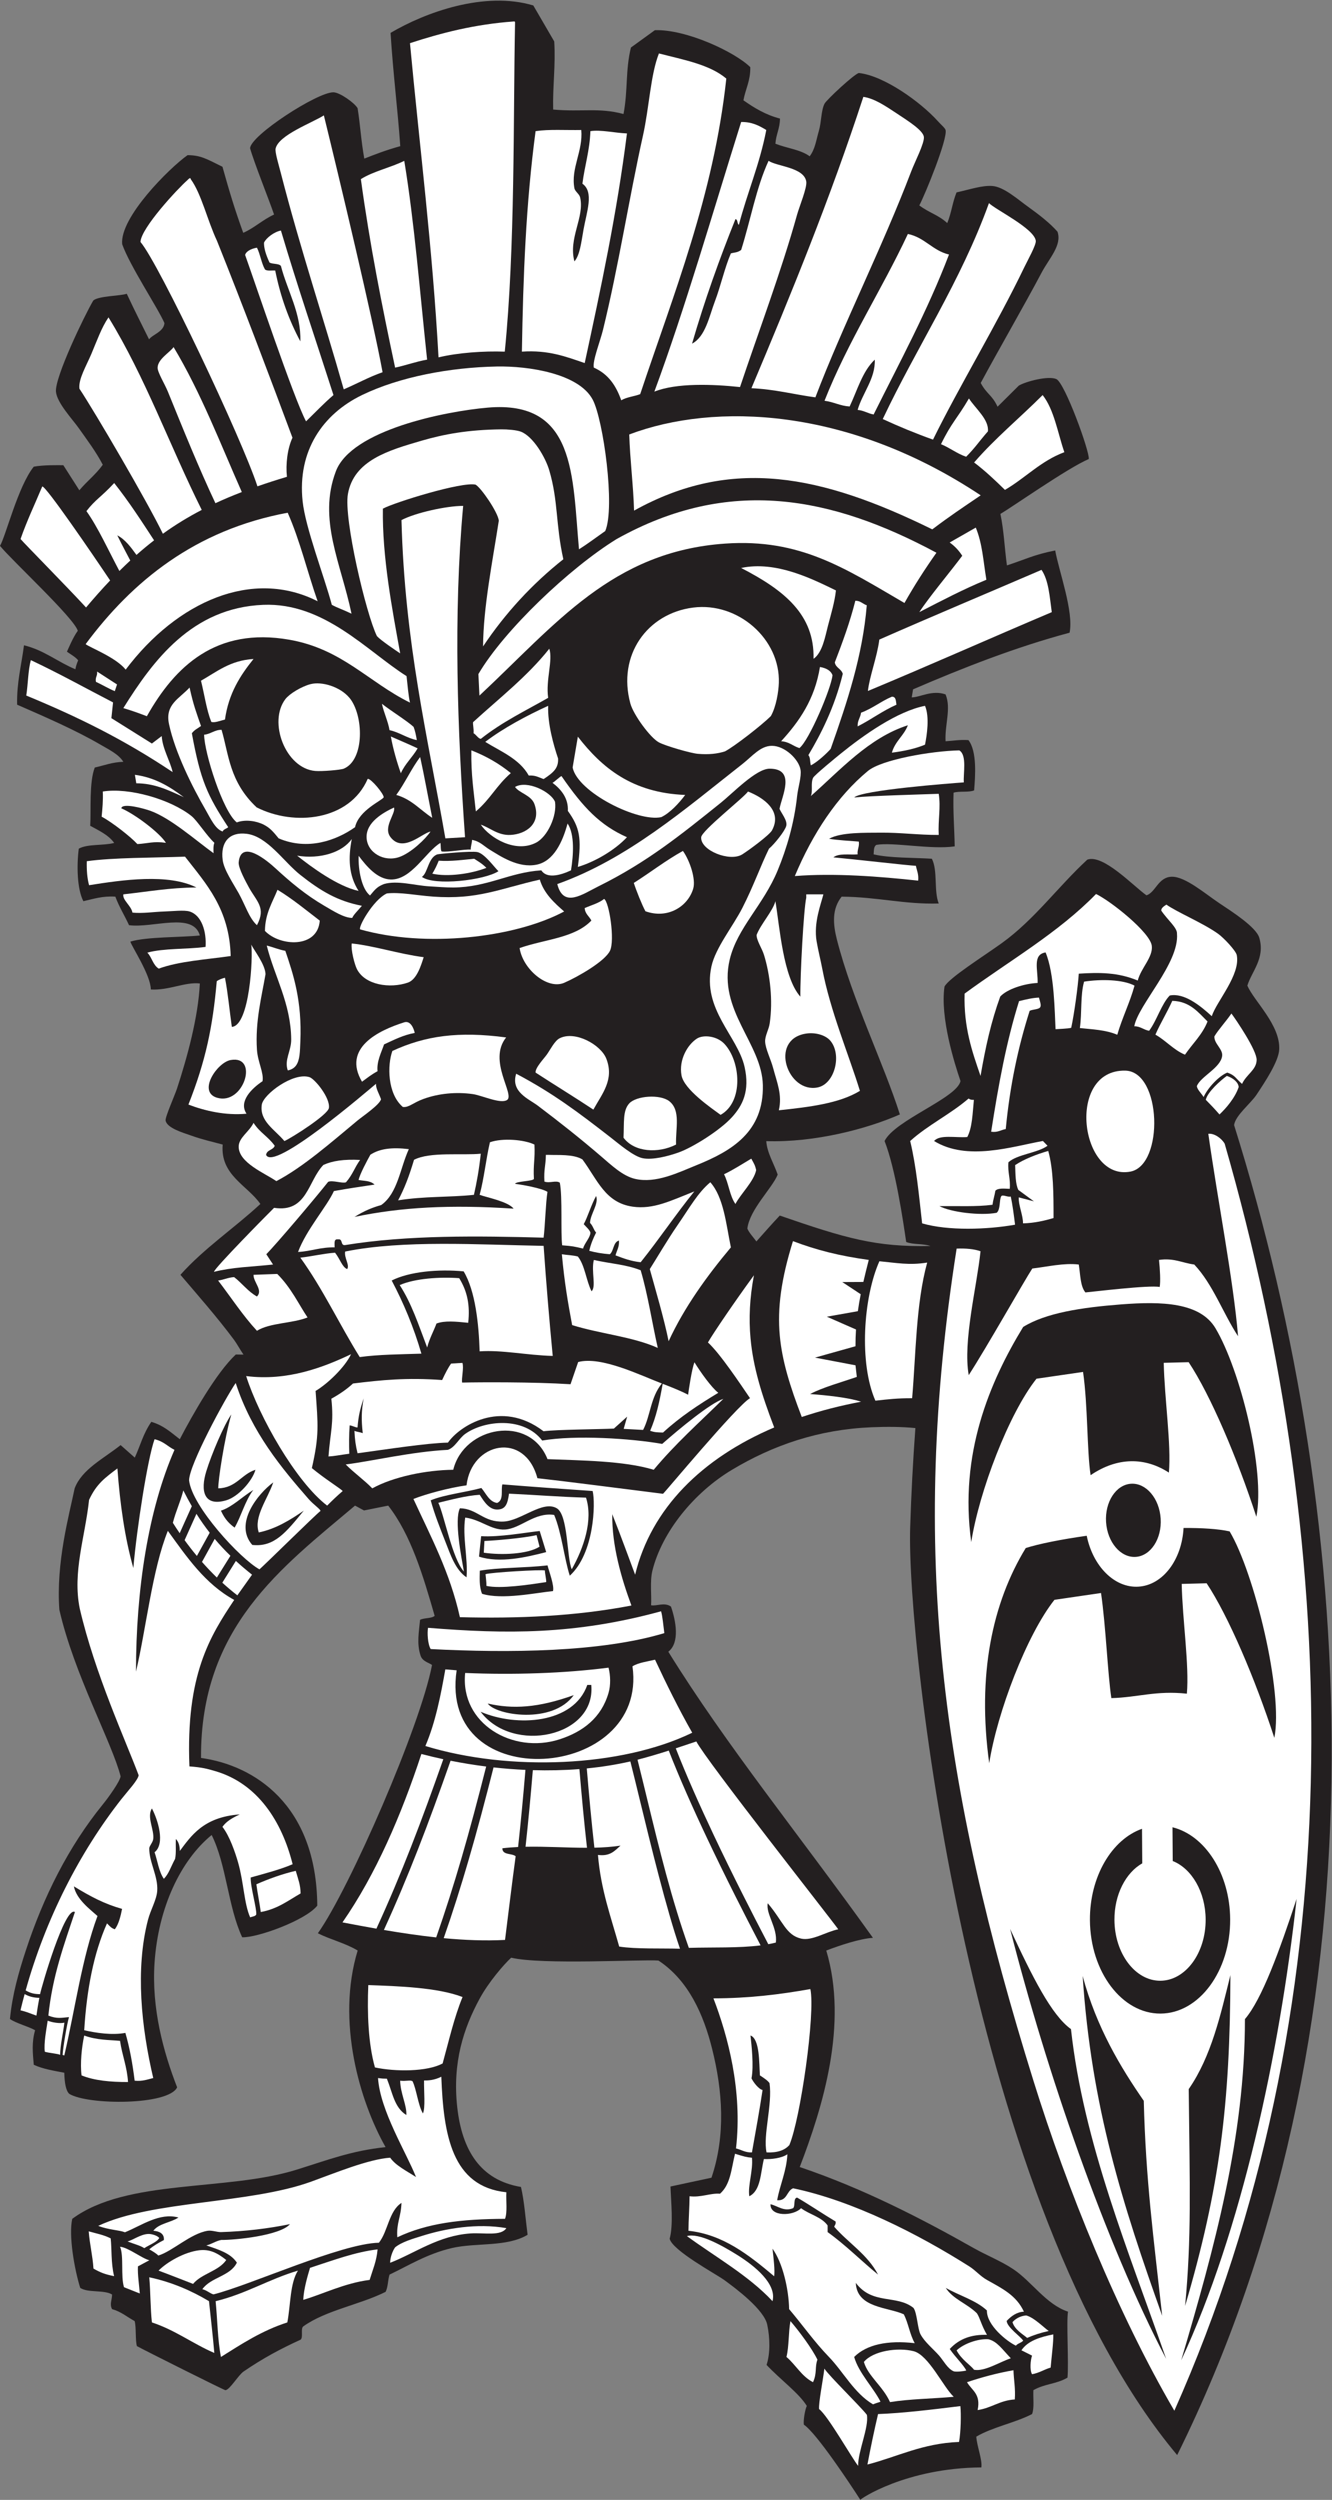
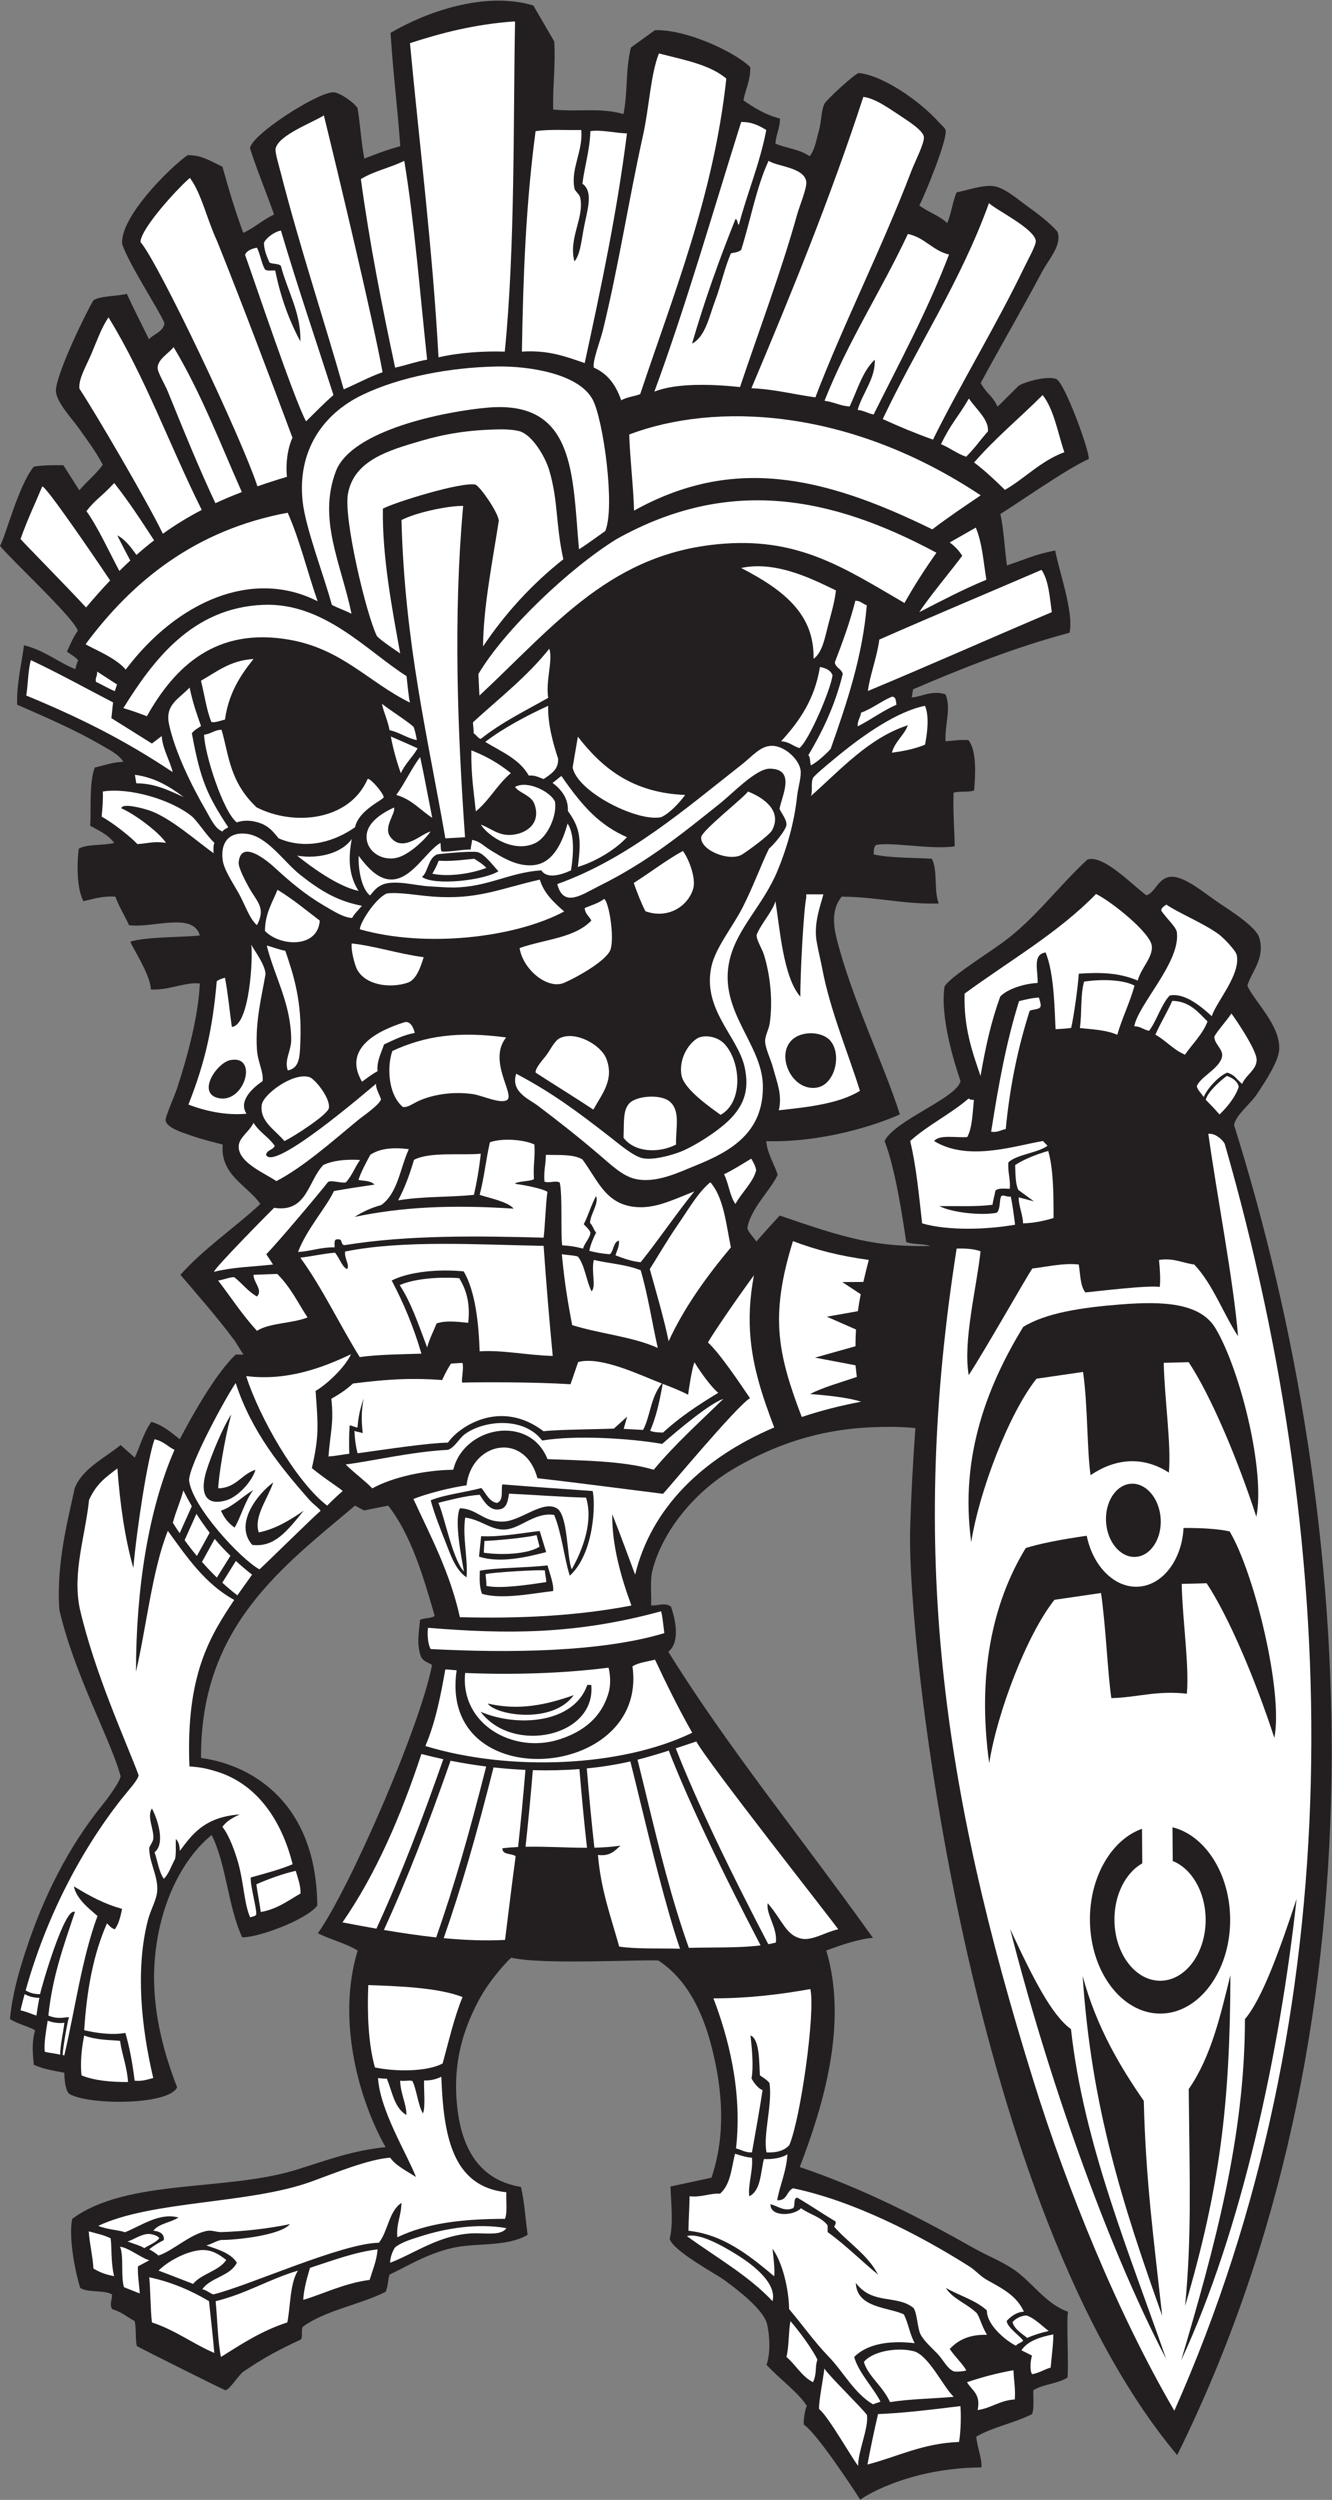
<svg xmlns="http://www.w3.org/2000/svg" viewBox="0 0 521.587 978.453" height="978.453" width="521.587" xml:space="preserve" id="svg2" version="1.1">
  <rect x="0" y="0" width="521.587" height="978.453" fill="#808080" stroke="none" />
  <defs id="defs6" />
  <g transform="matrix(1.333,0,0,-1.333,0,978.453)" id="g10">
    <g transform="scale(0.1)" id="g12">
      <path id="path14" style="fill:#231f20;fill-opacity:1;fill-rule:evenodd;stroke:none" d="m 2689.05,3147.06 c -39.77,4.05 -84.17,4.31 -129.16,2.41 -155.61,-6.56 -288.78,-52.59 -409.46,-124.79 -111.35,-66.61 -205.45,-181.91 -233.98,-296.38 -7.82,-31.37 -1.74,-75.96 -3.91,-101.39 15.11,-3.6 39.1,9.84 58.5,-3.9 14.1,-40.86 26.91,-105.8 -7.8,-132.59 170.32,-275.2 383.73,-536.31 601.1,-840.11 -38.23,-2.28 -99.31,-22.72 -137.04,-37.32 64.77,-216.81 -10.48,-460.01 -77.99,-635.646 184.89,-62.434 355.07,-149.883 510.87,-237.879 37.77,-21.36 81.56,-38.617 116.98,-62.406 53.82,-36.133 96.31,-103.438 160.25,-124.383 -5.11,-29.512 2.41,-148.664 -1.53,-193.758 -33.08,-19.328 -65.59,-17.277 -100.23,-36.73 -1.12,-23.563 3.13,-52.52 -3.89,-70.196 -50.59,-26.105 -115.46,-37.941 -163.79,-66.289 1.49,-26.973 18.16,-67.969 14.89,-90.363 C 2661.15,93.797 2525.25,1.824 2527.39,0 c -25.83,40.477 -128.68,196.328 -165.96,220.77 -2.08,11.82 3.3,43.957 8.6,55.175 -23.38,37.871 -76.9,76.485 -118.21,120.344 11.11,33.359 10.2,79.09 2.12,117.539 -8.63,44.207 -91.8,106.738 -126.91,132.039 -25.39,18.293 -150.81,85.637 -159.89,120.879 11.36,39.934 4.04,109.473 2.46,153.383 l 120.46,25.855 c 42.08,124.606 32.8,254.586 1.87,378.426 -24.86,99.48 -68.83,200.66 -157.62,259.19 -47.24,3.76 -341.75,-13.09 -432.68,8.39 -22.08,-20.28 -66.45,-72.22 -92.15,-119.39 -47.73,-87.65 -80.85,-188.65 -66.29,-319.78 13.97,-125.81 67.77,-214.187 187.19,-233.98 10.13,-43.168 13.27,-93.313 19.5,-140.395 -60.74,-36.726 -150.85,-22.461 -222.29,-38.98 -72.72,-16.828 -129.33,-52.453 -183.28,-78 -5.1,-15.711 -4.27,-37.336 -11.7,-50.695 -76.33,-38.075 -174.989,-53.79 -241.786,-101.395 -8.496,-7.102 0.696,-31.895 -7.801,-38.996 -59.031,-27.031 -109.918,-54.031 -167.687,-93.602 -15.039,-10.293 -40.398,-53.8 -53.148,-54.687 -3.454,-0.246 -240.524,118.504 -260.047,129.461 -5.012,18.39 -1.571,55.031 -6.578,73.418 -21.891,11.906 -39.821,27.773 -66.293,35.109 -7.817,14.324 -0.352,26.211 0,42.891 -23.196,14.5 -71.047,4.344 -93.59,19.5 -17.578,56.125 -34.278,154.582 -23.407,202.785 160.301,118.594 452.125,79.793 659.051,144.289 91.051,28.367 160.346,55.517 261.286,66.297 -75.59,133.48 -145.391,369.25 -81.9,577.15 -34.66,21.24 -79.714,32.07 -116.987,50.7 92.117,129.11 301.587,608.6 335.377,787.74 -8.75,6.93 -27.83,10 -33.57,27.32 -12.02,36.34 -4.52,70.83 -1.53,105.27 11.91,6.28 33.04,3.36 42.89,11.7 -34.33,119.05 -69.37,237.39 -136.48,323.66 l -71.09,-14.17 -26.41,14.17 C 828.578,2738.5 588.16,2563.07 590.547,2178.45 c 154.898,-21.15 339.391,-136.37 341.5,-433.61 -34.074,-43.12 -176.621,-94.84 -220.606,-92.85 -41.5,88.49 -46.328,213.65 -89.699,300.28 -90.918,-74.42 -156.652,-212.58 -167.683,-374.37 -9.235,-135.49 26.195,-263.6 66.296,-366.58 -25.121,-53.08 -261.269,-52.73 -316.871,-19.15 -9.515,8.6 -13.964,31.01 -14.605,62.04 -31.75,5.95 -64.059,11.34 -89.695,23.41 -2.945,34.72 -6.508,65.04 3.902,101.38 -19.793,11.41 -55.484,20.11 -73.84,32.95 6.785,71.82 25.922,138.17 46.539,201.04 51.418,156.74 124.824,304.35 226.184,428.97 16.406,20.16 50.195,67.21 52.371,82.45 -26.043,101.23 -136.102,298.08 -179.949,488.97 -10.321,139.3 29.07,279.52 44.949,356.88 21.289,55.93 84.32,86.66 135,126.84 l 41.594,-36.77 c 16.007,34.53 24.476,70.22 48.644,105.11 36.277,-11.25 53.133,-27.63 83.574,-51.06 36.914,70.73 107.106,195.18 164.508,248.73 7.492,-0.13 15.039,-0.25 22.617,-0.32 -10.429,15.3 -20.609,33.75 -27.562,43.09 -49.82,66.91 -106.652,131.26 -157.676,191.22 69.59,78.03 158.246,136.97 234.836,207.99 -38.238,55.05 -118.336,84.53 -110.703,174.45 -30.246,8.17 -59.606,14.52 -93.934,26.83 -22.277,7.99 -69.359,21.25 -73.808,43.61 -1.867,9.4 27.558,75.58 33.55,93.94 29.907,91.68 62.247,208.64 67.094,308.63 -43.273,5.02 -91.41,-20.88 -143.988,-17.67 -0.41,42.9 -57.371,127.73 -60.066,140.57 47.449,14.5 149.933,12.35 204.054,18 -19.746,69.9 -138.086,20.94 -207.988,30.2 -13.039,28.34 -29.098,53.65 -40.262,83.86 -38.148,2.37 -64.715,-6.86 -93.926,-13.41 -18.445,35.38 -19.992,105.04 -13.421,154.31 25.882,14.37 72.152,8.36 103.992,16.77 -16.754,23.51 -44.512,36 -70.449,50.32 2.73,45.53 -3.434,128.56 13.418,171.1 27.48,6.07 51.273,15.82 83.867,16.77 -13.5,22.18 -42.524,35.95 -67.09,50.32 -72.223,42.23 -162.332,81.37 -244.899,117.41 -1.445,66.31 12.941,116.78 20.133,174.45 59.281,-14.51 98.828,-48.78 150.961,-70.44 2.188,11.96 5.309,19.29 8.235,26.28 -8.145,9.83 -20.094,16.41 -33.012,25.28 3.851,8.49 18.836,44.24 31.902,61.42 -11.156,37.82 -193.016,205.8 -228.535,249.33 17.59,30.43 52.676,174.14 99.117,232.5 27.778,5.4 71.778,4.44 86.953,4.34 l 47.02,-73.6 c 23.488,27.95 47.23,45.1 68.836,74.94 -19.875,38.13 -43.953,69.86 -70.449,107.35 -18.696,26.44 -64.329,74.56 -67.098,107.35 -3.559,42.18 83.332,222.88 109.598,267.51 15.179,13.64 79.402,13.25 98.402,19.88 26.992,-57.69 39.625,-81.07 65.469,-133.83 10.195,14.21 43.25,22.2 45.226,47.72 -18.582,43.3 -101.394,167.49 -124.121,231.48 -7.992,78.28 139.274,224.48 192.063,261.64 37.922,-0.26 54.507,-10.28 102.515,-34.13 21.043,-75.12 35.461,-123.36 61.024,-193.96 33.304,14.77 57.48,38.68 90.574,53.67 -14.801,43.27 -59.117,153.76 -70.449,194.57 0.652,37.23 197.722,165.21 244.898,164.39 18.777,-0.33 61.852,-31.02 70.922,-46.62 8.22,-52.08 9.7,-91.93 19.66,-148.12 27.34,10.84 63.7,25.03 105.68,36.59 -7.43,106.66 -21.17,214.68 -28.53,332.59 102.32,60.5 276.5,123.51 419.35,80.52 l 61.45,-105.59 c 4.37,-70.57 -4.77,-130.93 -3.14,-200.02 85.2,-7.62 133.37,6.39 206.7,-13.09 13.41,71.59 5.13,126.86 21.75,195.22 l 70.28,50.88 c 91.85,3.26 234.96,-63.83 280.35,-108.56 0.79,-39.93 -14.1,-64.17 -20.12,-97.29 31.51,-22.15 64.76,-42.59 107.34,-53.67 -0.16,-28.91 -11.61,-46.54 -13.42,-73.8 32.76,-13.1 74.3,-17.4 100.65,-36.91 16.09,20.89 19.23,48.05 26.83,73.81 7.9,26.76 6.47,60.16 16.77,80.51 5.77,11.4 88.17,88.11 101.03,90.2 73.6,-7.91 180.68,-84.89 231.09,-140.52 10.26,-11.32 22.04,-21.13 23.49,-26.84 6.56,-25.97 -59.88,-189.12 -77.16,-221.41 28.64,-21.68 56.01,-27.74 82.14,-51.94 12.83,31.89 14.45,58.12 27.21,90.09 40.73,9.09 75.35,21.1 105.35,18.88 33.71,-2.49 74.81,-39.52 104,-60.38 34.01,-24.31 65.83,-49.31 87.23,-73.81 13.79,-39.9 -24.32,-77.87 -46.98,-120.77 -48.81,-92.42 -132.02,-236.59 -178.52,-323.41 17.96,-33.48 33.09,-34.65 49.46,-69.73 l 62.33,61.88 c 19.36,11.88 86.48,29.89 110.34,19.28 25,-11.13 98.57,-213.89 95.27,-234.79 -61.17,-25.72 -227.81,-143.02 -259.64,-161.08 10.37,-48.89 12.12,-99.04 19.22,-151.21 49.93,16.04 78.48,31.4 141.8,43.86 10.49,-59.24 55.13,-180.61 42.24,-241.51 -154.73,-41.23 -312.1,-102.53 -459.77,-166.28 l -3.97,-23.65 c 24.61,0.22 60.24,22.65 99.45,8.75 17.08,-41.05 -2.78,-89.91 0,-137.55 22.29,1.19 41.75,5.22 67.09,3.36 26,-32.93 20.04,-107.84 16.77,-147.61 -15.78,-6.57 -43.32,-1.4 -60.39,-6.71 -2,-55.68 2.53,-104.84 3.36,-157.67 -69.43,-10.05 -180.95,12.97 -229.96,4.41 -8.08,-4.57 -7.32,-15.96 -8.21,-27.89 46.36,-10.95 117.83,-9.51 171.01,-12.82 17.89,-34.67 5.39,-93.69 20.2,-131.44 -100.89,-3 -180.22,19.3 -285.15,20.13 -28.67,-35.97 -25.76,-80.06 -13.75,-126.84 45.64,-177.84 137.26,-363.08 184.8,-512.63 -96.19,-42.46 -249.42,-82.83 -392.46,-78.43 1.98,-33.61 23.37,-68.09 33.54,-98.31 -16.85,-40.91 -82.18,-102.01 -89.13,-158.37 4.61,-11.7 16.38,-23.99 26.59,-37.8 24.46,27.51 47.56,53.72 68.68,75.97 194.28,-67.12 282.49,-92.75 442.69,-89.37 -23.51,7.8 -50.47,3.43 -71.36,11.83 -9.21,62.6 -31.23,214.11 -63.49,296.37 29.83,61.19 213.66,126.71 223.01,176.22 -17.86,52.28 -60.14,186.4 -46.98,277.27 13.32,25.51 114.22,88.74 168.25,127.56 95.83,68.85 165.29,165.88 251.24,245.13 46.58,17.09 135.42,-77.6 173.82,-104.74 27,8.67 34.19,53.54 74.09,54.6 39.51,1.05 97.75,-49.51 140.39,-78 35.28,-23.55 107.78,-69.57 117,-101.39 17.59,-60.75 -22.84,-99.12 -35.1,-140.38 19.89,-45.93 96.81,-115.15 93.59,-187.19 -1.6,-35.76 -42.58,-96.64 -66.3,-132.59 -17.19,-26.07 -62.6,-61.35 -66.28,-89.69 C 3994.73,2859.3 4073.96,1374.07 3458.06,131.551 2854.53,850.918 2662.71,2503.15 2673.73,2855.13 c 3.12,99.03 8.26,196.3 15.32,291.93 v 0" />
-       <path id="path16" style="fill:#ffffff;fill-opacity:1;fill-rule:evenodd;stroke:none" d="m 3305.49,4196.61 c 107.24,-2.02 114.26,-277.13 15.6,-296.38 -148.51,-28.96 -189.96,299.69 -15.6,296.38 v 0" />
      <path id="path18" style="fill:#ffffff;fill-opacity:1;fill-rule:evenodd;stroke:none" d="m 692.387,3279.41 c 47.218,-145.82 136.402,-251.53 214.039,-340.52 14.242,-16.34 35.062,-30.21 35.094,-35.1 -17.571,-13.91 -158.059,-152.66 -179.387,-171.58 -56.621,31.39 -198.149,184.88 -206.684,261.27 -0.121,45.25 106.403,241.4 136.938,285.93 z m -86.239,-258.64 c -17.941,-57.85 -7.781,-105.18 58.497,-85.78 35.023,10.24 76.628,56.65 85.793,89.69 -41.415,-13.18 -56.129,-53.06 -109.192,-54.59 -0.848,21.66 17.539,144.33 38.262,217.14 -22.047,-32.16 -57.645,-115.73 -73.36,-166.46 z m 134.926,-216.81 c 64.614,-7.1 99.141,36.92 151.285,100.62 -39.039,-26.72 -81.554,-53.47 -132.16,-63.95 -15.734,46.02 26.442,98.73 42.496,146.99 -45.461,-33.7 -116.156,-121.56 -61.621,-183.66 z m -92.105,100.62 c 12.664,-27.87 26.824,-39.74 40.25,-49.81 19.902,34.38 29.929,77.15 54.902,110.67 -34.516,-21.28 -60.797,-49.42 -95.152,-60.86 v 0" />
      <path id="path20" style="fill:#ffffff;fill-opacity:1;fill-rule:evenodd;stroke:none" d="m 2124.91,3232.81 c -73.11,-71.7 -141.59,-132.49 -204.56,-208.13 -87.97,26.63 -213.32,27.09 -311.99,31.2 -52.68,132.82 -245.67,96.67 -276.87,-31.2 -81.24,-0.96 -176.57,-20.79 -237.88,-54.59 -24.36,25.04 -53.47,45.31 -78,70.2 76.59,9.48 193.04,37.46 300.28,42.89 20.77,7.18 32.47,33.78 50.7,46.79 56.14,40.13 171.75,51.5 226.18,-19.5 98.13,16.82 260.25,6.21 352.53,-9.9 50.29,44.39 141.59,119.94 179.61,132.24 v 0" />
      <path id="path22" style="fill:#ffffff;fill-opacity:1;fill-rule:evenodd;stroke:none" d="m 1941.99,2609.17 c 4.49,-15.92 6.33,-39.76 9.55,-64.15 -186.11,-56.13 -456.5,-58.67 -686.34,-46.8 -8.86,14.63 -10.46,48.14 -7.8,62.39 229.02,-18.48 431.31,-20.77 684.59,48.56 v 0" />
      <path id="path24" style="fill:#ffffff;fill-opacity:1;fill-rule:evenodd;stroke:none" d="m 1924.24,2467.03 c 32.37,-69.41 69.19,-144.16 109.2,-214.49 -209.22,-101.49 -538.03,-113.99 -783.85,-38.99 30.08,70.01 45.67,152.08 58.63,225.01 l 33.19,-2.74 c -54.91,-371.69 564.3,-325.29 516.54,11.7 17.54,11.05 43.36,13.84 66.29,19.51 v 0" />
      <path id="path26" style="fill:#ffffff;fill-opacity:1;fill-rule:evenodd;stroke:none" d="m 1787.64,2443.63 c 5.79,-23.22 6.67,-51.09 0,-74.1 -21.16,-72.89 -74.9,-114.2 -144.3,-136.49 -136.89,-43.93 -292.16,46 -276.88,194.99 141.35,-5.93 291.16,-1.17 421.18,15.6 z m -62.4,-50.71 c -39.99,-114.52 -207.79,-124.48 -313.47,-78.73 94.89,-125.87 339.57,-73.64 325.16,78.73 -3.9,0 -7.79,0 -11.69,0 z m -292.47,-54.59 c 23.42,-34.63 190.62,-61.83 252.7,24.62 -104.79,-37.63 -179.55,-41.56 -252.7,-24.62 v 0" />
      <path id="path28" style="fill:#ffffff;fill-opacity:1;fill-rule:evenodd;stroke:none" d="m 2380.51,1499.9 c 15.17,-70.74 -29.3,-382.42 -61.81,-458.24 -13.47,-14.73 -33.97,-22.77 -66.88,-21.43 -10.94,50.61 17.71,139.61 8.75,203.29 -4.36,7.53 -20.38,17.68 -28.25,22.89 -2.43,35.29 -0.09,107.14 -27.73,117.19 3.01,-26.49 10.21,-90.17 3.01,-125.9 5.94,-12 20.92,-31.57 32.52,-34.18 -9.28,-62.21 -20.54,-122.45 -31.2,-183.29 -20.19,-0.68 -31.01,8 -46.8,11.7 19.52,171.2 -24.39,331.11 -66.29,440.67 103.89,0.1 196.42,11.57 284.68,27.3 v 0" />
      <path id="path30" style="fill:#ffffff;fill-opacity:1;fill-rule:evenodd;stroke:none" d="m 538.539,2963.96 c 8.059,-16.12 16.344,-31.5 24.934,-46.28 l -35.637,-79.24 c -6.875,10.02 -13.563,20.19 -20.055,30.48 8.949,34.63 21.813,60.42 30.758,95.04 z m 38.524,-68.71 c 12.285,-19.48 25.199,-37.89 38.945,-55.46 l -37.649,-68.22 c -12.492,15 -24.527,30.48 -36.058,46.37 l 34.762,77.31 z m 53.621,-73.57 c 14.453,-17.19 29.796,-33.63 46.214,-49.61 l -39.847,-63.91 c -15.11,14.64 -29.672,29.97 -43.696,45.89 l 37.329,67.63 z m 62.23,-64.74 c 14.93,-13.68 30.723,-27.08 47.484,-40.36 -14.386,-20.22 -28.781,-40.45 -43.171,-60.67 -15.137,11.71 -29.864,24.13 -44.137,37.17 l 39.824,63.86 v 0" />
      <path id="path32" style="fill:#ffffff;fill-opacity:1;fill-rule:evenodd;stroke:none" d="m 1700.84,5727.35 c -19.57,216.7 -9.19,438.59 -268.38,415.99 -124.85,-10.89 -399.89,-65.63 -445.858,-186.99 -53.504,-141.26 15.288,-270.49 46.018,-418.13 -28.06,13.48 -40.897,16.76 -57.835,26.13 -22.816,84.85 -77.472,225.83 -85.785,303.9 -15.754,147.88 58.969,256.08 174.45,311.98 110.57,53.54 258.23,81.19 395.85,83.87 93.06,1.82 240.98,-20.45 281.8,-97.28 31.19,-58.71 66.65,-316.09 36.9,-385.8 -26.42,-18.67 -57.06,-41.22 -77.16,-53.67 v 0" />
      <path id="path34" style="fill:#ffffff;fill-opacity:1;fill-rule:evenodd;stroke:none" d="m 1654.84,5698.12 c -91.34,-72.26 -171.13,-158.9 -235.79,-255.92 0.73,115.27 27.75,248.99 46.27,369.36 -2.79,24.79 -51.5,95.81 -68.14,105.63 -39.97,9.48 -237.78,-51.89 -272.46,-70.47 -2.1,-142.08 27.08,-293.64 50.85,-424.99 -12.49,8.31 -56.5,37.76 -68.38,50.77 -31.78,65.05 -97.98,344.57 -85.14,417.3 17.45,98.76 119.06,128 215.84,156.25 65.94,19.24 136.82,32.41 234.83,33.54 17.52,0.21 44.64,-2.05 57.03,-6.7 36.34,-13.68 72.47,-75.23 83.88,-114.07 26.47,-90.2 18.44,-157.89 41.21,-260.7 v 0" />
      <path id="path36" style="fill:#ffffff;fill-opacity:1;fill-rule:evenodd;stroke:none" d="m 1360.6,5854.83 c -29.44,-323.51 -16.57,-660.51 5.45,-972.86 l -57.71,-3.37 c -52.39,300.99 -119.39,572.2 -128.96,934.55 40.95,21.54 132.11,41.68 181.22,41.68 v 0" />
-       <path id="path38" style="fill:#ffffff;fill-opacity:1;fill-rule:evenodd;stroke:none" d="m 2036.32,5556.26 c 131.88,16.74 256.16,-92.69 251.6,-221.42 -0.95,-26.65 -7.99,-69.88 -23.49,-97.28 -27.28,-27.11 -107.75,-89.53 -134.62,-103.48 -21.62,-6.99 -47.41,-10.11 -80.08,-7.22 -20.78,1.83 -93.77,22.81 -114.06,33.54 -25.06,13.25 -74.74,80.74 -83.87,114.06 -38.67,141.29 48.93,264.59 184.52,281.8 v 0" />
-       <path id="path40" style="fill:#ffffff;fill-opacity:1;fill-rule:evenodd;stroke:none" d="m 912.48,5331.49 c 32.965,8.41 86.59,-7.43 114.06,-40.26 41.8,-49.95 45.4,-182.26 -16.77,-207.99 -9.21,-3.81 -64.09,-8.4 -83.868,-6.71 -87.191,7.48 -139.078,144.14 -87.218,211.35 11.625,15.08 46.644,36.68 73.796,43.61 v 0" />
      <path id="path42" style="fill:#ffffff;fill-opacity:1;fill-rule:evenodd;stroke:none" d="m 1667.3,4922.21 c 21.55,-32.07 17.09,-94.03 10.06,-137.54 -14.12,-6.54 -34.22,-14.41 -52.33,-15.16 -14.08,-0.58 -26.96,3.15 -34.89,15.16 -92.63,-5.58 -157.93,-49.72 -258.32,-50.33 -23.11,-0.13 -46.69,2.01 -70.45,3.37 -43.32,2.46 -94.22,18.38 -133.73,6.7 -18.72,-7.79 -23.64,-12.81 -40.71,-33.55 -24.45,19.17 -35.05,75.37 -33.36,116.46 23.77,-31.5 54.72,-68.19 93.74,-69.49 61.17,-2.02 103.19,81.8 146.44,107.37 1.41,-4.74 0.1,-22.74 3.75,-25.1 18.8,-2.71 65.16,6.93 85.47,5.63 -0.64,7.97 3.67,19.25 3.7,28.46 23.86,-4.48 34.19,-18.08 52.5,-29.14 29.05,-17.52 82.64,-54.97 137.55,-43.6 50,10.34 75.96,66.7 90.58,120.76 z m -203.09,-140 c -11.87,11.35 -40.62,51.79 -61.94,56.13 -18.43,3.76 -113.44,-5.35 -117.41,-6.7 -27.32,-9.32 -27.54,-53.83 -45.45,-66.2 36.68,-26.92 183.71,-10.09 224.8,16.77 v 0" />
      <path id="path44" style="fill:#ffffff;fill-opacity:1;fill-rule:evenodd;stroke:none" d="m 1570,3979.54 c 2.2,-44.68 -4,-55.91 -1.59,-100.81 -2.83,-7.23 -53.14,-6.59 -55.25,-14.55 20.27,-2.51 77.17,-12.34 95.09,-23.5 -5.27,-31.64 -7.04,-101.97 -11.4,-134.51 -190.82,5.22 -399.59,8.21 -583.72,-21.84 -13.525,-1.23 -5.2,19.4 -20.13,16.76 -13.383,2.2 -9.617,-12.75 -10.07,-23.48 -41.305,1.05 -69.047,-11.45 -107.356,-13.41 23.918,64.86 85.364,134.2 105.309,178.83 46.677,8.23 69.027,11.49 119.467,18.96 -12.72,12.07 -29.86,10.37 -46.97,13.55 3.44,16.54 25.23,57.39 34.64,74.19 27.35,17.77 63.03,22.4 112.96,16.39 -26,-57.02 -32.56,-129.65 -81.09,-164.15 -23.85,-6.7 -49.22,-16.36 -78.37,-34.86 136.3,28.66 282.36,36.5 467.2,24.22 -15.11,20.55 -78.42,32.91 -99.74,40.6 13.1,48.4 18.62,104.39 30.19,154.32 37.17,13.2 100.58,7.9 130.83,-6.71 v 0" />
      <path id="path46" style="fill:#ffffff;fill-opacity:1;fill-rule:evenodd;stroke:none" d="m 1412.34,3952.7 c -5.11,-47.11 -11.84,-84.32 -20.13,-120.77 -74.44,-7.78 -143.69,-3.56 -222.74,-16.19 18.42,34.49 31.68,68.73 46.78,119.01 45.92,24.38 143.57,12.49 196.09,17.95 v 0" />
      <path id="path48" style="fill:#ffffff;fill-opacity:1;fill-rule:evenodd;stroke:none" d="m 835.52,3989.8 c -29.254,34.66 -73.508,58.44 -66.504,106.75 4.425,30.56 92.554,96.28 140.117,80.91 15.957,-5.15 61.512,-61.29 57.027,-90.58 -3.062,-20 -107.121,-86.31 -130.64,-97.08 z m 103.8,647.26 c -5.945,-82.29 -117.632,-75.86 -161.023,-30.18 0.652,51.89 21.902,83.2 36.894,120.76 44.516,-27.05 83.633,-59.51 124.129,-90.58 z m 305.28,-107.35 c -7.29,-22.83 -19.87,-65.59 -46.41,-74.67 -52.99,-18.14 -126.59,-7.11 -149.93,40.18 -6.54,13.24 -17.91,55.67 -15.01,74.74 64.11,-6.44 139.02,-30.89 211.35,-40.25 z m 281.79,26.84 c 74.59,26.06 161.71,29.2 210.83,80.74 -5.96,12.18 -18.65,19.5 -19.61,36.67 19.39,8.58 41.65,14.28 57.04,26.84 14.81,-8.42 32.1,-121.15 17.24,-152.21 -14.94,-31.25 -94.88,-76.84 -134.18,-93.94 -49.53,-21.54 -122.07,39.84 -131.32,101.9 z m 369.66,108 c -9.62,17.21 -27.79,62.78 -34.19,83.22 48.68,30.71 93.16,65.64 144.27,93.93 20.73,-29.06 38.43,-83.43 30.22,-110.86 -15.69,-52.37 -74.6,-89.75 -140.3,-66.29 z m 301.29,351.6 c 46.18,-18.31 101.53,-57.01 70.45,-114.07 -7.56,-13.86 -68.06,-58.4 -87.22,-70.44 -36.47,-22.91 -123.67,11.38 -120.77,50.32 1.43,19.34 125.33,116.19 137.54,134.19 z m -80.52,-949.39 c -27.87,20.44 -107.27,74.43 -114.81,115.97 -8.26,45.56 17.46,89.84 45.08,107.81 18.91,12.3 59.02,8.15 81.05,-15.5 47.95,-51.48 56.59,-170.28 -11.32,-208.28 z M 1986,3979.54 c -52.37,-26.69 -122.69,-22.62 -154.33,20.13 2.12,43.76 -2.69,79.49 16.78,100.64 20.98,22.8 90.82,27.44 117.41,6.71 34.86,-27.19 18.21,-81.4 20.14,-127.48 z m -242.92,102.62 c -53.44,35.44 -120.62,76.66 -169.72,108.73 -1.5,14.22 24.92,41.28 33.55,53.67 10.77,15.48 22.62,39.64 36.9,46.96 45.2,23.2 121.46,-18.34 137.54,-60.38 23.45,-61.26 -12.39,-101.98 -38.27,-148.98 z m -524.78,225.11 c -33.29,-5.84 -62.01,-20.87 -90.08,-33.64 -7.89,-23.43 -22.21,-50.36 -19.13,-78.73 -19.08,-10.39 -29.57,-19.18 -45.64,-30.85 -58.27,98.96 48.35,150.66 124.12,174.44 18.15,5.7 27.88,-17.46 30.73,-31.22 v 0" />
-       <path id="path50" style="fill:#ffffff;fill-opacity:1;fill-rule:evenodd;stroke:none" d="m 2723.68,3633.04 c -33.2,-121.44 -33,-268.58 -44.21,-398.33 -42.93,0.2 -69.53,-2.87 -107.88,-7.25 -48.32,109.49 -35.81,302.56 11.7,409.47 49.67,-4.68 87.68,-12.48 140.39,-3.89 v 0" />
      <path id="path52" style="fill:#ffffff;fill-opacity:1;fill-rule:evenodd;stroke:none" d="m 2462.4,1675.39 c -36.43,-7.46 -76.97,-34.8 -109.19,-27.3 -44.42,10.35 -52.6,50.41 -97.87,103.79 -6.32,-31.06 29.32,-72.22 23.78,-115.49 -7.18,-1.81 -14.59,-3.37 -22.19,-4.76 -47.46,90.69 -105.43,204.49 -159.63,319.03 -41.82,88.39 -81.4,177.2 -112.17,256.1 20.85,6.81 41.12,13.68 60.37,20.15 30.29,-57.94 393,-517.72 416.9,-551.52 z m -228.06,-47.21 c -64.46,-8.22 -140.14,-5.26 -210.75,-7.33 -50.75,141.98 -86.78,290.11 -122.61,437.54 -9.52,39.14 -19.03,78.25 -28.21,114.96 1.55,0.4 3.12,0.8 4.68,1.2 29.14,7.58 58.52,16.41 87.1,25.55 31.09,-79.87 71.04,-169.55 113.2,-258.67 53.08,-112.16 109.7,-223.5 156.59,-313.25 z m -236.78,-9.86 c -54.3,1.6 -130.42,-1.34 -178.61,6.37 -24.09,86.4 -54.02,166.96 -62.39,269.07 36.12,-4.91 49.65,12.76 66.3,27.3 -24.83,-3.76 -50.53,-5.49 -76.79,-6.07 -8.48,75.78 -15.62,152.92 -22.36,232.76 43.77,4.28 86.65,11.06 128.02,20.52 9.97,-39.73 19.1,-77.31 28.25,-114.96 30.51,-125.5 77.75,-319.59 117.58,-434.99 z m -273.24,296.43 c -59.17,-0.08 -120.59,4.25 -180.49,2.99 8.2,74.35 15.05,148.68 21.45,224.9 45.97,-1.33 91.79,-0.34 136.77,3.19 6.61,-78.31 13.71,-154.64 22.27,-231.08 z m -202.37,2.26 c -15.54,-0.72 -30.97,-1.9 -46.17,-3.74 -0.07,-20.87 27.68,-13.93 38.99,-23.4 -11.15,-81.14 -20.7,-163.87 -31.2,-245.69 -58.5,-3.04 -119.14,-0.59 -180.1,5.18 26.73,76.59 50.52,152.03 72.69,228.05 26.24,89.95 50.05,180.01 73.7,273.36 31.11,-3.46 62.4,-5.91 93.68,-7.32 -6.53,-77.63 -13.45,-152.7 -21.59,-226.44 z m -240.58,-265.42 c -51.52,5.53 -103.1,13.23 -153.64,21.84 36.57,79.84 69.36,158.21 100.27,237.2 33.12,84.62 64.26,170.43 95.61,259.71 34.36,-6.86 69.32,-12.55 104.57,-17 -23.54,-92.9 -47.13,-182.07 -72.75,-269.92 -22.5,-77.12 -46.7,-153.76 -74.06,-231.83 z m -175.64,25.64 c -33.88,5.96 -67.22,12.25 -99.67,18.45 98,141.2 172.65,314.48 231.83,494.46 21.13,-5.57 42.62,-10.7 64.38,-15.37 -30.82,-87.7 -61.54,-172.27 -94.41,-256.27 -31.57,-80.68 -64.97,-160.43 -102.13,-241.27 v 0" />
      <path id="path54" style="fill:#ffffff;fill-opacity:1;fill-rule:evenodd;stroke:none" d="m 1721.46,2942.79 c 21.2,-66.22 -6.71,-147.9 -41.89,-210.32 -14.71,32.95 -10.33,159.45 -43.91,179.11 -41.43,24.29 -104.64,-36.42 -155.98,-38.99 -59.88,-2.99 -77.96,38.3 -128.69,38.99 -17.11,-35.51 4.25,-143.06 11.8,-185.81 -33.72,37.02 -56.87,161.72 -75.07,202.02 37.17,8.85 81.44,20.92 121.46,23.39 14.71,-23.22 29.12,-44.04 52.55,-43.29 22.8,0.74 29.36,15.24 33.55,46.6 75.81,-3.49 149.08,-9.51 226.18,-11.7 z m -120.52,-213.93 c -1.62,-2.88 5.37,-31.63 3.24,-34.06 -51.02,-7.65 -133.61,-20.29 -175.2,-11.17 0.41,9.3 -2.18,27.39 -2.66,34.45 11.25,4.87 166.89,14.3 174.62,10.78 z m -15.97,69.92 c -35.23,-22.18 -111.67,-25.3 -163.78,-17.64 l 1.9,34.43 c 28.84,1.22 111.93,7.82 153.1,17.26 l 8.78,-34.05 v 0" />
      <path id="path56" style="fill:#ffffff;fill-opacity:1;fill-rule:evenodd;stroke:none" d="m 1516.33,4187.53 c 107.81,-56.84 183.81,-114.26 278.44,-187.86 22.93,-17.83 66.45,-55.31 93.93,-60.39 29.21,-5.4 73.36,6.01 104,16.77 41.86,14.72 122.63,65.26 157.67,104 30.9,34.15 52.97,76.41 36.9,147.61 -20.39,90.38 -125.01,169.05 -97.28,295.21 11.95,54.41 62.97,117.24 90.58,171.09 32.42,63.25 53.78,124.14 78.37,174.24 16.54,14.05 47.31,52.6 50.83,67.18 3.82,15.86 -13.89,35.97 -19.81,49.85 6.13,36.22 49.47,117.69 -28.89,118.01 -39.76,0.17 -107.83,-71.46 -144.25,-100.64 -116.31,-93.21 -215.76,-174.09 -358.95,-244.89 -46.23,-22.87 -102.85,-65 -120.76,6.7 207.56,74.05 375.08,220.22 543.46,352.25 29.48,23.12 53.2,53.86 87.22,53.68 38.12,-0.21 78.94,-39.99 83.87,-70.45 3.24,-20.05 -7.36,-51.75 -10.07,-77.16 -8.41,-78.96 -30.5,-153.78 -57.03,-218.06 -42.18,-102.23 -118.7,-168.65 -140.9,-261.67 -35.69,-149.6 94.65,-246.24 97.3,-369.02 2.95,-137.03 -91.02,-193.05 -194.58,-234.83 -53.22,-21.47 -119.29,-54.75 -181.16,-40.26 -36.2,8.49 -69.04,40.04 -100.64,67.09 -62.47,53.5 -120.6,99.32 -184.51,147.62 -26.34,19.91 -80.6,40.31 -63.74,93.93 z m -732.697,376.36 c 19.629,-4.97 33.867,-11.6 54.543,-15.53 22.98,-67.63 49.437,-145.79 44.113,-266.9 -1.242,-28.34 -1.144,-54.08 -12.699,-69.77 -5.25,-7.13 -12.914,-12.19 -24.199,-14.48 -11.016,31.21 10.339,56.72 10.062,90.96 -0.875,106.19 -49.785,186.23 -71.82,275.72 z m 279.497,116.78 c -13.12,-15.8 -23.8,-25.13 -28.46,-35.65 -23.91,0 -54.947,19.9 -81.932,35.65 -55.48,32.4 -98.871,69 -144.254,110.71 -20.957,19.26 -100.879,87.53 -107.347,16.77 -1.489,-16.23 22.218,-59.33 30.187,-73.81 23.055,-41.82 50.731,-59.17 23.485,-110.69 -22.969,20.59 -34.371,59.46 -53.672,93.93 -17.442,31.13 -43.157,68.67 -46.965,97.28 -6.984,52.39 19.539,83.56 70.445,77.16 61.258,-7.7 108.559,-81.94 157.672,-120.77 60.188,-47.58 110.16,-77.11 180.841,-90.58 z m 41.6,-522.64 c -1.48,-13.07 9.22,-29.71 14.58,-45.47 -4.23,-16.41 -54.69,-50.47 -69.28,-62.58 -74.659,-61.95 -160.335,-137.36 -238.19,-177.8 -33.957,23.39 -109.977,53.46 -110.703,100.65 -0.414,26.93 31.652,44.57 43.605,70.45 18.953,-29.14 42.133,-39.45 62.336,-67.32 -4.769,-13.11 -22.894,-11.25 -25.433,-26.62 21.601,-50.57 296.265,186.71 323.085,208.69 v 0" />
      <path id="path58" style="fill:#ffffff;fill-opacity:1;fill-rule:evenodd;stroke:none" d="m 2750.87,5717.29 c -33.33,-47.19 -64.92,-96.11 -93.94,-147.61 -175.14,102.11 -306.29,189.72 -526.7,174.44 -332.07,-23.01 -497.78,-237.05 -721.85,-446.31 l -3.03,63.25 c 75.83,129.01 268.17,311.5 406.19,396.48 330.56,184.55 631.29,124.98 939.33,-40.25 z M 1204.35,5277.18 c -122.5,60.34 -199.04,157.63 -354.924,184.79 -214.414,37.37 -335.531,-78.02 -418.004,-224.76 -27.598,10.42 -39.828,15.09 -69.117,23.83 87.425,139.77 201.644,294.76 410.972,303.24 179.149,7.25 304.833,-135.83 421.003,-209.31 2.55,-22.05 5.4,-57.86 10.07,-77.79 v 0" />
      <path id="path60" style="fill:#ffffff;fill-opacity:1;fill-rule:evenodd;stroke:none" d="m 2408.69,5381.81 c 21.51,-3.76 32.59,-12.41 36.87,-24.07 -3.7,-38.62 -68.82,-191.9 -97.26,-214.11 -18.71,5.88 -30.37,18.83 -53.67,20.12 52.92,57.79 98.69,122.72 114.06,218.06 z M 650.816,5197.3 c 21.309,-71.43 22.68,-152.33 103.039,-227.64 110.27,-56.27 273.165,-39.27 326.355,83.7 9.63,1.08 46.6,-43.19 46.97,-53.98 -3.16,-9.06 -73.17,-37.47 -84.21,-88.05 -55.165,-38.72 -138.575,-69.3 -224.419,-32.73 -16.133,20.06 -26.125,31.17 -43.61,40.14 -21.699,11.14 -54.414,16.14 -79.351,6.7 -41.098,32.31 -95.485,205.02 -95.957,257.58 17.812,1.2 31.68,14.78 51.183,14.28 z m 1046.674,-20.13 c 70.81,-91.33 159.35,-164.94 315.34,-171.08 -18.74,-25 -44.86,-52.94 -70.19,-65.14 -68.78,-15.13 -245.58,72.79 -260.48,145.64 l 15.33,90.58 v 0" />
      <path id="path62" style="fill:#ffffff;fill-opacity:1;fill-rule:evenodd;stroke:none" d="m 1148.18,5177.74 c 23.3,-10.24 55.81,-24.15 78.68,-34.83 -16.28,-27.73 -36.56,-44.51 -49.36,-73.09 -10.88,30.49 -23.2,72.68 -29.32,107.92 z m 465.45,257.75 c 11.22,-33.86 -10.93,-91.77 -3.36,-144.26 -66.79,-38.12 -134.57,-70.36 -197.63,-120.3 -7.04,-0.27 -14.2,12.7 -21.49,16.3 1.06,12.84 -2.6,26.56 -1.42,32.56 75.03,68.71 159.61,134.43 223.9,215.7 z m -491.68,-161.72 c 25.51,-20.3 72.89,-49.44 93,-67.82 4.44,-11.47 6.89,-23.55 9.52,-38.84 -27.37,5.05 -52.99,23.85 -80.15,29.12 -4.51,26.8 -17.03,51.57 -22.37,77.54 z m 488.32,-6.02 c -1.84,-52.21 15.59,-114.79 29.16,-154.61 1.51,-28.34 -13.72,-41.52 -42.58,-60.44 -16.26,5.76 -23.61,11.41 -43.61,10.41 -27.61,49.53 -84.39,71.68 -127.74,98.81 51.32,39.27 121.04,76.94 184.77,105.83 v 0" />
      <path id="path64" style="fill:#ffffff;fill-opacity:1;fill-rule:evenodd;stroke:none" d="m 1412.34,4918.86 c 26.48,-8.49 50.04,-32.06 87.21,-30.19 45.74,2.28 90.95,33.19 70.45,90.57 -9.34,26.19 -45.12,32.49 -57.02,50.33 35.9,20.94 105.78,-14.7 117.41,-43.62 6.22,-40.79 -21.76,-102.36 -55.84,-120.04 -60.24,-31.25 -135.56,13.76 -162.21,52.95 z m -254.96,50.32 c 5.94,-17.74 -33.2,-57.54 -10.07,-87.22 36.4,-46.7 91.49,11.14 117.42,16.77 -14.05,-21.31 -56.41,-62.23 -91.18,-74.69 -45.09,-16.18 -95.73,12.52 -96.69,57.92 -0.93,44.33 48.87,72.33 80.52,87.22 v 0" />
      <path id="path66" style="fill:#ffffff;fill-opacity:1;fill-rule:evenodd;stroke:none" d="m 744.742,5405.29 c -38.949,-48.26 -73.25,-101.19 -83.863,-177.79 -12,-2.81 -31.957,-10.85 -40.258,-6.71 -14.219,36.09 -20.148,80.48 -30.191,120.76 46.519,26.17 85.687,59.68 154.312,63.74 z m 1432.388,267.27 c 102.99,22.08 211.43,-33.55 278.52,-65.98 -3.71,-34.35 -14.43,-69.1 -23.48,-104 -8.06,-31.09 -16.1,-78.72 -42.33,-96.75 3.13,128.77 -84.56,200.79 -212.71,266.73 v 0" />
      <path id="path68" style="fill:#ffffff;fill-opacity:1;fill-rule:evenodd;stroke:none" d="m 738.035,4566.61 c 7.613,-15.75 40.926,-57.8 42.004,-86.72 -11.293,-65.28 -30.738,-139.71 -25.23,-221.91 2.461,-36.65 20.675,-67.59 16.406,-92.46 -31.367,-20.9 -71.215,-59.27 -47.051,-95.41 -61.723,-5.73 -122.293,8.34 -170.641,26.84 51.133,129.47 71.25,227.72 83.25,362.18 6.196,4.69 15.793,8.26 24.106,10.2 8.84,-45.95 13.344,-96.25 20.129,-144.26 52.738,3.37 62.707,207.56 57.027,241.54 z M 627.328,4835 c -53.359,38.63 -124.785,102.02 -184.508,124.12 -19.859,7.34 -84.527,24.8 -86.398,7.71 40.32,-17.3 111.859,-71.25 131.051,-101.32 -37.27,5.28 -53.02,-1.98 -83.899,-3.68 -20.293,21.94 -74.687,64.47 -105.004,80.47 2.118,20.24 4.754,50.08 3.356,73.85 76.195,12.37 198.89,-22.67 260.754,-72.11 16.222,-12.94 44.578,-57.91 67.086,-78.47 -3.575,-8.3 -2.778,-21.6 -2.438,-30.57 z m 2089.982,432.75 c 13.87,-32.77 5.49,-86.5 0,-114.06 -28.42,-11.83 -61.63,-18.88 -97.28,-23.49 9.11,33.39 35.27,49.73 46.97,80.52 -114.41,-36.56 -199.06,-131.94 -285.15,-207.99 6.62,14.27 -0.98,37.47 6.71,53.67 3.78,7.98 70.3,62.18 80.51,70.46 67.81,54.92 166.7,125 248.24,140.89 z m -298.56,-553.53 c -7.23,-29.22 -29.18,-83.96 -19.89,-137.93 4.69,-27.29 12.04,-56.27 16.53,-80.13 23.44,-124.18 77.95,-252.48 110.72,-358.95 -61.12,-37.3 -149.37,-47.46 -238.19,-57.03 10.49,45.95 -5.4,81.16 -16.78,124.12 -6.84,25.89 -22.4,55.8 -23.48,77.16 -0.87,17.27 10.71,35.2 13.41,53.68 9.89,67.5 1.24,143.08 -16.76,201.29 -6.22,20.07 -21.77,41.69 -21.73,58.62 12.41,32.2 47.73,70.04 55.27,99.05 12.57,-74.99 22.43,-223.11 73.34,-280.37 -0.85,61.5 9.67,257.11 17.24,290.43 0,3.35 0,6.7 0,10.06 16.78,0 33.54,0 50.32,0 z m -16.78,-566.95 c 50.62,10.35 71.91,96.99 36.91,137.55 -14.02,16.24 -44.64,25.49 -73.8,20.13 -105.9,-19.49 -50.98,-175.63 36.89,-157.68 z M 637.395,4117.09 c 78.996,-23.57 124.246,125.74 40.257,110.7 -40.019,-7.18 -97.89,-93.52 -40.257,-110.7 v 0" />
      <path id="path70" style="fill:#ffffff;fill-opacity:1;fill-rule:evenodd;stroke:none" d="m 1585.74,4757.48 c 12.26,-41.42 44.17,-69.59 71.49,-93.58 -146.44,-78.24 -408.87,-106.65 -598.86,-52.66 -8.27,4.01 37.59,86.99 77.94,105.62 37.55,4.47 89.21,-5.9 135.13,-9.24 132.61,-9.64 195.78,23.11 314.3,49.86 z m -98.92,-463.42 c -54.8,-68.38 26.69,-168.15 2.67,-183.69 -19.09,-12.43 -73.51,13.52 -100.64,17.35 -49.14,6.96 -100.55,1.79 -144.25,-13.99 -32.14,-11.62 -43.05,-25.89 -61.27,-23.78 -45.55,38.98 -45.66,122.94 -30.69,164.46 96.56,44.65 194.5,58.3 334.18,39.65 v 0" />
      <path id="path72" style="fill:#ffffff;fill-opacity:1;fill-rule:evenodd;stroke:none" d="m 2880.89,5885.81 c -55.91,-38.02 -88.68,-59.53 -142.23,-99.92 -326.3,160.28 -589.34,214.28 -876.06,55.07 -1.99,72.57 -11.94,150.42 -14.15,223.56 250.95,94.86 643.39,79.76 1032.44,-178.71 z M 845.121,5834.74 c 36.031,-81.39 57.512,-173.03 87.981,-259.97 -191.168,97.2 -412.793,-0.25 -563.899,-200.7 -28.601,35.99 -106.508,65.41 -117.601,74.84 137.238,184.81 321.851,335.45 593.519,385.83 v 0" />
      <path id="path74" style="fill:#ffffff;fill-opacity:1;fill-rule:evenodd;stroke:none" d="m 2512.68,5576.39 c 15.45,-0.22 21.77,-9.54 33.55,-13.43 -12.34,-148.37 -57.18,-283.27 -106.07,-421.59 -9.36,-11.08 -39.18,-39.32 -58.31,-48.41 -2.85,12.34 -1.17,23.41 -7.23,29.9 35.45,59.56 76.67,138.56 101.15,238.82 -4.15,14.86 -20.71,17.3 -23.47,33.55 22.36,58.16 44.18,116.86 60.38,181.16 z M 590.484,5208.5 c -11.07,-7.95 -18.527,-10.62 -26.894,-21.27 25.312,-138.87 45.496,-182.3 106.754,-275.8 -2.926,-3.61 -14.621,-6.23 -16.172,-12.7 -21.836,6.85 -35.332,37.86 -50.324,63.74 -38.649,66.76 -89.688,168.4 -107.348,251.6 -12.262,57.75 29.707,74.13 60.387,107.35 11.351,-51.72 20.554,-75.64 33.597,-112.92 z M 1622.87,5041.82 c 3.35,0 23.27,19.57 26.62,19.57 64.06,-92.8 113.22,-144.26 192.24,-179.43 -36.21,-38.79 -95.05,-72.58 -144.24,-87.23 11.05,84.15 6.19,115.25 -29.38,164.47 2.03,37.25 -20.02,63.7 -45.24,82.62 z m -589.49,-165.11 c -10.57,-54.99 -9.69,-106.09 20,-152.43 -61.626,13.3 -138.86,70.31 -180.56,103.53 67.555,-11.01 132.88,9.48 160.56,48.9 v 0" />
      <path id="path76" style="fill:#ffffff;fill-opacity:1;fill-rule:evenodd;stroke:none" d="m 1234.28,5117.34 c 11.84,-53.99 23.02,-116.13 35.4,-178.36 -35.36,22.8 -60.23,54.32 -105.6,67.11 23.85,32.07 45.81,79.73 70.2,111.25 z m 194.54,-325.36 c -44.83,-17.35 -112.98,-27.21 -158.9,-17.08 7.92,12.61 14,25.86 18.9,38.13 36.06,-2.55 73.19,2.77 104.15,5.71 9.76,-6.53 23.88,-14.31 35.85,-26.76 z m -44.2,345.13 c 44.86,-17.77 81.43,-38.84 115.99,-66.9 -42.58,-36.81 -59.82,-76.09 -102.8,-112.51 -6.27,60.15 -14.2,106.75 -13.19,179.41 v 0" />
-       <path id="path78" style="fill:#ffffff;fill-opacity:1;fill-rule:evenodd;stroke:none" d="m 543.461,4824.93 c 62.18,-79.85 130.602,-153.43 134.191,-291.86 -72.382,-10.36 -150.636,-14.87 -211.347,-36.91 -16.871,9.97 -20.176,33.5 -33.551,46.97 49.273,13.35 115.961,9.29 171.094,16.77 3.062,44.26 -11.106,92.97 -46.961,104 -15.832,4.87 -50.457,0.71 -73.813,0 -31.238,-0.94 -62.648,-6.2 -93.929,-3.35 -4.055,21.11 -29.797,36.51 -26.84,53.67 70.656,7.62 136.722,19.83 214.707,20.12 -82.68,41.75 -217.524,22.3 -315.34,6.72 -5.504,20.23 -7.402,44.04 -6.715,70.45 80.055,10.97 190.996,9.85 288.504,13.42 z m 2287.919,218.06 c -38.92,-2.74 -300.77,-22.77 -322.06,-44.28 49.75,4.97 192.16,8.7 248.26,10.72 6.5,-40.36 -2.27,-75.72 0,-120.76 -58.37,-0.3 -114.62,7.37 -171.1,6.71 -42.87,-0.5 -116.31,1.87 -151.01,-18 27.02,-4.4 59.42,-5.86 87.28,-8.2 2.63,-13.81 -5.15,-24.57 -3.36,-37.54 -23.49,-2 -55.44,4.05 -71.25,-8.79 60.08,-5.47 221.21,-24.08 242.34,-24.76 2.83,-13.95 8.65,-24.9 6.72,-43.61 -111.73,12.04 -245.38,22.79 -362.32,13.42 52.24,124.6 124.32,234.05 214.7,308.63 40.47,33.39 185.88,58.64 268.39,60.39 23.4,-13.68 11.2,-68.69 13.41,-93.93 v 0" />
      <path id="path80" style="fill:#ffffff;fill-opacity:1;fill-rule:evenodd;stroke:none" d="m 260.625,788.516 c 26.277,-7.52 41.68,-9.582 64.477,-20.578 3.711,-31.2 0.429,-71.024 10.07,-111.004 -27.074,5.429 -39.879,10.41 -60.582,22.214 -2.406,37.895 -11.223,71.829 -13.965,109.368 z M 1085.81,645.867 c -73.11,-8.902 -141.193,-43.25 -194.986,-58.496 1.332,31.164 12.406,68.969 19.879,93.984 69.219,22.454 132.207,46.387 198.497,54.2 -2.98,-34.707 -14.61,-60.782 -23.39,-89.688 z m 401.67,152.094 c -15.85,-24.426 -65.03,-12.914 -105.29,-15.609 -94.52,-6.336 -163.08,-57.911 -236.06,-86.192 -0.22,15.528 7.46,35.762 14.65,45.383 19.55,16.023 53.04,25.352 77.11,33.008 71.75,22.82 163.81,38.308 249.59,23.41 z M 875.227,673.152 C 851.566,635.723 853.938,572.266 844.027,521.074 769.297,497.02 709.766,457.762 649.043,419.676 c -9.75,50.058 -10.215,109.387 -15.602,163.789 89.082,21.406 156.457,64.543 241.786,89.687 z M 438.457,653.66 c 67.34,-14.551 124.148,-39.637 175.488,-70.195 5.231,-50.672 11.231,-100.567 15.602,-152.086 -63.594,27.398 -114.758,67.234 -183.285,89.695 -4.629,42.156 -3.887,89.707 -7.805,132.586 z m -85.789,89.699 c 25.652,-2.949 63.285,-33.937 86.082,-39.738 l -33.562,-17.969 c -1.278,-25.039 3.64,-54.121 5.449,-79.605 l -46.356,18.387 c -10.031,31.804 -0.011,91.921 -11.613,118.925 v 0" />
      <path id="path82" style="fill:#ffffff;fill-opacity:1;fill-rule:evenodd;stroke:none" d="m 3094.14,485.965 c 0.88,-21.102 -5.19,-67.031 -7.79,-97.488 -19.1,-5.586 -33.58,-15.809 -54.59,-19.493 -7.33,12.149 -4.53,41.914 0,54.602 l -31.2,15.602 c 18.72,28.058 54.73,38.847 93.58,46.777 z m -824.78,97.473 c -70.32,75.261 -167.36,129.687 -251.53,191.113 35.69,9.98 102.1,-26.817 148.19,-55.598 50.88,-31.758 116.3,-84.715 103.34,-135.515 z m 52.65,-58.469 c 24.98,-28.992 63.32,-80.281 79.28,-113.309 -8.09,-21.523 -0.63,-39.277 -12.98,-66.074 -33.58,17.109 -50.51,50.879 -78,74.09 7.76,31.242 5.65,72.355 11.7,105.293 z m 99.68,-139.52 c 13.1,-20.832 106.15,-111.222 124.83,-135.683 6.55,-36.328 -26.35,-107.168 -25.63,-149.856 -16.89,20.246 -89.07,147.922 -114.68,166.613 -2.01,17.43 11.72,87.102 15.48,118.926 z m 399.49,-110.058 c 2.43,-23.918 1.38,-76.27 -3.91,-105.286 -107.74,-4.05 -180.24,-43.339 -269.08,-66.296 9.45,50.363 19.84,99.746 31.2,148.183 72.46,2.598 164.05,13.723 241.79,23.399 z m 155.98,105.293 c 0.88,-29.012 6.28,-53.516 3.89,-85.793 -44.17,-2.618 -68.35,-25.223 -109.19,-31.2 10.15,47.84 -17.52,57.86 -31.18,81.895 42.93,14.258 87.74,26.629 136.48,35.098 v 0" />
-       <path id="path84" style="fill:#ffffff;fill-opacity:1;fill-rule:evenodd;stroke:none" d="m 3080.78,495.906 c -25.24,-5.476 -45.12,-12.304 -63.33,-20.32 -14.13,11.805 -36.82,24.473 -43.2,46.367 12.89,14.363 29.27,18.738 40.19,19.617 22.94,-5.691 52.83,-36.472 66.34,-45.664 z M 664.645,704.355 c -22.754,-33.125 -72.168,-39.621 -97.497,-70.183 -33.835,12.957 -67.148,26.433 -101.394,38.98 25.082,25.618 76.121,54.438 118.902,59.7 31.211,3.836 53.668,-7.598 79.989,-28.497 z m -196.797,64.727 c -6.535,-12.129 -27.575,-19.328 -44.086,-29.992 -11.117,7.648 -30.309,12.328 -49.297,19.797 16.105,3.703 37.797,20.801 60.594,21.906 10.363,0.496 26.879,-4.496 32.789,-11.711 z M 2801.67,302.684 c -61.98,-5.606 -128.99,-6.18 -187.18,-15.586 -20.88,46.847 -64.28,75.578 -76.76,117.871 26.4,32.48 99.76,43.683 146.32,31.574 44.02,-11.445 86.51,-104.688 117.62,-133.859 z m 167.69,113.097 c -34.7,-11.66 -76.65,-39.484 -108.07,-33.738 -9.26,13.102 -37.04,29.617 -51.15,56.949 20.67,19.563 62.59,34.688 93.2,32.707 25.27,-6.027 39.46,-27.871 66.02,-55.918 v 0" />
+       <path id="path84" style="fill:#ffffff;fill-opacity:1;fill-rule:evenodd;stroke:none" d="m 3080.78,495.906 c -25.24,-5.476 -45.12,-12.304 -63.33,-20.32 -14.13,11.805 -36.82,24.473 -43.2,46.367 12.89,14.363 29.27,18.738 40.19,19.617 22.94,-5.691 52.83,-36.472 66.34,-45.664 z M 664.645,704.355 c -22.754,-33.125 -72.168,-39.621 -97.497,-70.183 -33.835,12.957 -67.148,26.433 -101.394,38.98 25.082,25.618 76.121,54.438 118.902,59.7 31.211,3.836 53.668,-7.598 79.989,-28.497 z m -196.797,64.727 c -6.535,-12.129 -27.575,-19.328 -44.086,-29.992 -11.117,7.648 -30.309,12.328 -49.297,19.797 16.105,3.703 37.797,20.801 60.594,21.906 10.363,0.496 26.879,-4.496 32.789,-11.711 z M 2801.67,302.684 c -61.98,-5.606 -128.99,-6.18 -187.18,-15.586 -20.88,46.847 -64.28,75.578 -76.76,117.871 26.4,32.48 99.76,43.683 146.32,31.574 44.02,-11.445 86.51,-104.688 117.62,-133.859 z m 167.69,113.097 v 0" />
      <path id="path86" style="fill:#ffffff;fill-opacity:1;fill-rule:evenodd;stroke:none" d="m 868.777,1847.04 c 7.43,-25.56 13.856,-40.75 14.246,-66.37 -36.367,-20.82 -68.406,-45.98 -116.988,-54.58 -3.262,25.32 -9.613,56.1 -12.914,81.4 32.305,14.49 77.422,30.99 115.656,39.55 z M 352.668,1347.81 c 5.879,-42.22 20.668,-75.52 23.395,-120.89 -52.114,-0.12 -99.625,4.36 -136.489,19.49 -4.406,34.64 0.383,82.45 7.801,116.99 37.781,-13.77 73.125,-12.59 105.293,-15.59 z m -212.551,59.24 c 11.699,-5.12 36.692,-9.19 49.024,-5.75 -3.746,-32.3 -12.137,-64.56 -12.442,-94.68 -4.531,3.27 -36.109,5.92 -45.144,9.33 -3.153,24.81 4.461,63.8 8.562,91.1 v 0" />
      <path id="path88" style="fill:#ffffff;fill-opacity:1;fill-rule:evenodd;stroke:none" d="m 3449.77,261.816 c -167.43,286.571 -315.27,652.403 -413.36,967.134 -270.76,868.58 -365.87,1556.39 -226.18,2445.11 26.98,0.98 50.97,-1.03 70.19,-7.8 -11.42,-107.06 -52.14,-264.4 -34.72,-363.79 53.84,83.32 163.05,276.91 186.81,313.1 44.66,5.3 92.95,16.93 136.49,11.7 4.81,-29 4.11,-63.5 19.5,-81.9 16.54,1.27 189.14,22.42 218.22,15.96 2.89,16.44 0.86,51.11 -1.99,79.52 43.82,6.27 67.65,-8.79 103.54,-13.58 54.89,-58.22 84,-142.19 128.68,-210.59 -14.04,166.76 -59.5,396.88 -87.41,594.51 17.25,2.05 38.93,-13.09 48.08,-29.14 C 3948,2764.68 3970.95,1433.96 3449.77,261.816 Z M 3052,4411.09 c 4.14,-15.18 8.12,-25.3 1.98,-30.21 -6.14,-4.9 -22.39,-4.61 -29.27,-8.77 -33.69,-105.41 -58.16,-220.03 -70.2,-347.08 -14.42,-2.48 -23.21,-10.58 -42.9,-7.8 21.5,137.1 44.19,262.66 81.96,383.49 20.86,5.1 39.72,9.6 58.43,10.37 z m 128.4,-2872.71 c 25.5,-384.35 117.51,-671.739 233.65,-997.845 -25.53,231.875 -48.19,396.926 -54.1,631.255 -66.73,96.36 -138.68,214.36 -179.55,366.59 z m 434.07,2.45 c -0.96,-379.44 -31.26,-624.912 -133.11,-971.435 18.94,200.918 13.74,347.558 10.61,636.755 66.73,96.36 93.9,219.25 122.5,334.68 z m -647.17,135.64 c 106.25,-417.06 279.03,-919.782 458.4,-1262.466 -109.45,314.637 -242.82,633.306 -279.59,968.286 -57.22,40.86 -113.75,153.9 -178.81,294.18 z m 841.62,88.28 c -49.83,-453.86 -162.08,-975.395 -339.01,-1354.879 97.19,329.348 187.22,654.569 187.19,1001.809 49.86,58.05 101.49,200.53 151.82,353.07 z m -364.64,210.22 c 95.52,-23.49 168.71,-135.63 169.45,-270.16 0.84,-151.91 -91.02,-276.33 -204.47,-276.94 -113.45,-0.64 -206.67,122.76 -207.51,274.68 -0.7,128.12 64.53,236.69 153.04,267.93 l 0.73,-101.42 c -48.31,-27.32 -82.16,-91.64 -81.75,-166.12 0.55,-98.8 61.17,-179.06 134.96,-178.64 73.79,0.4 133.54,81.31 132.99,180.12 -0.45,81.04 -41.32,149.59 -96.71,171.4 l -0.7,97.83 c -0.01,0.44 -0.02,0.88 -0.03,1.32 z m 167.9,868.74 c -34.26,7.43 -81.69,10.37 -135.34,10.04 -5.02,-93.01 -60.46,-167.79 -132.38,-172.33 -70.65,-4.48 -134.06,60.31 -152.1,149.48 -75.15,-10.65 -140.69,-23.69 -179.14,-36.08 -98.52,-161.49 -143.12,-373.19 -107.28,-631.74 23.49,149.72 110.54,377.55 191.65,479.73 l 136.8,19.99 c 14.22,-98.13 19.48,-236.54 30.33,-308.65 77.88,2.14 131.39,22.77 221.83,13.03 7.31,83.24 -12.91,216.5 -15.16,322.35 l 73.22,1.89 c 64.25,-96.81 142.6,-280.91 198.89,-453.94 26.82,134.67 -58.89,484.79 -131.32,606.23 z m -289.61,139.93 c 44.19,2.79 83.27,-43.17 87.02,-102.33 3.74,-59.16 -29.24,-109.69 -73.42,-112.49 -44.19,-2.8 -83.27,43.17 -87.02,102.33 -3.74,59.16 29.24,109.69 73.42,112.49 z m 248.11,456.44 c -45.49,76.23 -157.8,79.36 -276.89,70.18 -117.55,-9.05 -221.72,-25.15 -288.14,-66.28 -98.52,-161.49 -188.36,-373.19 -152.52,-631.75 23.48,149.72 110.53,377.54 191.64,479.74 l 136.8,19.98 c 14.21,-98.13 11.3,-231.09 22.16,-303.2 78.97,53.75 159.92,52.99 230.01,7.58 7.3,83.24 -12.92,216.5 -15.15,322.35 l 73.21,1.89 c 64.24,-96.81 142.59,-280.91 198.88,-453.94 26.82,134.67 -47.57,432 -120,553.45 v 0" />
      <path id="path90" style="fill:#ffffff;fill-opacity:1;fill-rule:evenodd;stroke:none" d="m 3582.36,4067.93 c -14.65,16.87 -27.08,29.71 -40.21,43.02 4.71,22.61 43.6,57.16 61.79,70.16 20.66,-6.88 33.96,-19.98 34.8,-32.79 -11.07,-32.5 -37.48,-62.62 -56.38,-80.39 z m -503.05,-107.14 c 15.39,-54.8 15.65,-126.79 15.59,-197.04 -27.19,-7.91 -55.56,-14.63 -89.69,-15.61 0.34,23.45 -14.12,55.1 -12.52,76.35 l 44.56,-11.72 -45.73,33.5 c -8.81,17.73 -8.41,46.87 -9.41,72.99 25.19,16.95 62.78,31.74 97.2,41.53 z m 253.48,485.41 c -14.09,-50.91 -36.1,-93.9 -50.7,-144.29 -33.5,14.59 -75.32,15.97 -109.87,19.72 6.5,45.51 1.01,95.62 12.38,136.26 48.1,7.62 113.8,6.61 148.19,-11.69 z m 214.48,-105.3 c -15.49,-39.1 -44.14,-65.05 -66.29,-97.49 -33.12,13.69 -56.78,42.14 -86.87,58.86 15.84,35.93 32.08,60.8 49.63,99.27 51.95,-1.36 76.61,-34.27 103.53,-60.64 v 0" />
      <path id="path92" style="fill:#ffffff;fill-opacity:1;fill-rule:evenodd;stroke:none" d="m 2740.81,6049.4 c -51.09,18.24 -100.16,38.51 -147.61,60.39 101.21,214.13 228.39,402.29 311.99,634.04 18.37,-18.79 133.18,-74.47 137.54,-110.7 1.46,-12.09 -24.19,-57.7 -33.55,-77.17 -80.82,-168.21 -191.82,-350.71 -268.37,-506.56 z M 90.574,5401.94 c 82.934,-38.96 161.18,-82.6 241.539,-124.13 l -4.906,-46.27 118.969,-74.49 28.879,21.92 c 2.343,-37.91 24.754,-72.89 32.109,-105.8 -142.648,95.31 -276.367,161.33 -430.008,224.78 5.316,33.82 5.168,73.1 13.418,103.99 z M 3126.6,6012.5 c -69.28,-25.78 -114.38,-75.71 -174.45,-110.71 -28.82,28.21 -58.11,55.96 -90.58,80.51 61.75,71.33 134.8,131.36 201.28,197.93 33.89,-43.28 44.05,-110.26 63.75,-167.73 z m -36.91,-469.66 c -180.65,-76.54 -358.5,-155.9 -540.11,-231.48 4.8,43.46 26.75,98.37 33.56,150.96 157.65,69.36 317.67,136.33 476.36,204.64 21.07,-30.38 23.91,-78.96 30.19,-124.12 z M 124.121,5911.86 c 10.445,1.82 147.973,-199.22 199.379,-276.02 -23.168,-24.37 -46.641,-50.74 -70.723,-79.34 -52.316,57.06 -178.949,185.32 -192.394,201.04 18.727,53.95 42.347,103.03 63.738,154.32 z m 194.574,496.5 c 108.137,-175.45 179.774,-376.78 273.934,-565.37 -39.91,-20.7 -77.547,-43.69 -114.137,-69.99 -46.387,95.77 -199.484,357.02 -245.137,425.89 -3.417,28.16 19.872,66.33 35.02,102.11 17.344,40.97 29.523,76.62 50.32,107.36 z m 437.571,-496.11 c -45.805,140.22 -289.746,655 -343.633,717.52 1.808,41.1 109.445,156.48 137.539,181.15 1.183,1.05 9.359,10.93 10.066,3.36 31.735,-43.64 48.766,-120.97 77.157,-181.15 75.578,-188.27 158.328,-407.89 221.746,-578.13 -14.825,-32.17 -20.215,-77.32 -16.27,-114.76 -30.297,-9.13 -59.101,-18.4 -86.605,-27.99 z m 195.097,1089.2 c 45.141,-183.77 144.217,-599.34 172.467,-754.12 -40.55,-14.24 -75.65,-33.94 -114.06,-50.32 -57.766,203.63 -128.422,415.47 -184.512,634.04 -6.113,23.83 -17.985,62.28 -15.61,72.99 8.832,39.8 107.344,75.47 141.715,97.41 z m 558.267,275.78 c 2.85,0.62 3.16,-1.31 3.35,-3.35 -5.52,-282.81 0.56,-661.31 -30.19,-966.17 -62.16,2.27 -137.93,-3.17 -194.58,-16.77 -17.77,323.48 -55.28,616.14 -83.86,922.55 92.7,30.3 190.51,55.5 305.28,63.74 z m 623.96,-167.74 c -36.99,-343.2 -155.11,-632.99 -252.95,-926.54 -17.34,-6.77 -38.79,-8.13 -55.68,-18.09 -14.9,42.23 -37.53,77.1 -80.51,95.89 -4.64,18.87 18.59,77.05 26.84,110.7 45.93,187.41 76.23,384.93 117.41,570.3 18.89,84.99 21.99,177.98 46.97,241.55 71.96,-18.62 148.87,-32.29 197.92,-73.81 z m 261.68,-935.97 c -63.05,8.51 -119.3,23.83 -187.87,26.84 117.16,277.59 231.64,557.84 328.77,855.46 31.78,-4.59 63.15,-25.39 100.64,-50.32 29.19,-19.41 74.65,-47.72 77.15,-67.1 2.33,-17.9 -26.79,-74.06 -36.89,-100.64 -84.46,-222.22 -201.93,-454.19 -281.8,-664.24 v 0" />
      <path id="path94" style="fill:#ffffff;fill-opacity:1;fill-rule:evenodd;stroke:none" d="m 2846.35,6170.22 c 18.74,-29.29 59.56,-61.87 55.71,-96.7 -24.93,-28.09 -37.67,-48.29 -63.97,-74.44 -27.4,9.51 -47.6,26.19 -73.8,36.9 31.08,63.96 47.01,74.24 82.06,134.24 z m -212.9,-899.12 c -41.06,-18.19 -74.67,-43.86 -114.06,-63.73 -0.8,17.58 8.17,25.38 10.07,40.26 33.52,12.32 58.33,33.35 90.57,46.96 12.57,0.26 11.45,-13.16 13.42,-23.49 z m -2237.165,-205.86 4.067,-24.93 c 51.156,-0.31 88.82,-17.24 139.753,-40.93 -42.835,32.38 -86.605,58.22 -143.82,65.86 z m -111.133,303.15 58.602,-37.89 -6.508,-19.7 c -17.875,7.29 -33.191,16.87 -55.449,27.4 -2.633,13.82 5.141,17.21 3.355,30.19 z m 2612.418,269.57 c -68.34,-28.26 -128.35,-59.83 -197.02,-95.12 27.95,43.33 93.97,122.14 126.15,165.56 -10.08,15.45 -20.57,26.99 -36.89,38.94 l 76.67,43.75 c 19.46,-47.64 21.59,-95.54 31.09,-153.13 z M 335.469,5921.92 c 43.519,-54.91 78.961,-109.89 117.133,-168.22 -17.372,-13.43 -34.567,-27.67 -51.723,-42.85 -15.953,22.06 -32.844,45.34 -56.375,57.53 16.359,-33.31 27.957,-54.15 38.195,-73.98 -10.648,-9.85 -21.304,-20.08 -31.992,-30.7 -30.285,56.7 -63.031,128.56 -96.789,175.74 26.496,34.5 42.742,40.64 81.551,82.48 z m 297.34,-59.2 c -48.434,102.65 -94.262,215.94 -139.664,327.58 -8.672,21.31 -30.641,57.18 -30.196,70.45 0.86,25.61 35.977,44.45 46.969,60.38 80.133,-133.43 137.914,-284.6 200.453,-425.66 -26.98,-10.37 -52.75,-21.22 -77.562,-32.75 z m 346.769,317.51 c -28.289,-24.27 -53.824,-51.28 -80.515,-77.16 -35.579,65.41 -153.348,417.52 -178.965,488.35 1.922,9.84 16.234,18.41 34.711,21.57 9.816,-19.26 12.945,-45.2 23.488,-63.74 5.558,-5.61 19.695,-2.66 30.187,-3.35 15.618,-78.32 41.028,-146.84 73.805,-207.99 2.848,82.25 -38.535,149.32 -57.031,221.41 -6.613,7.91 -24.418,4.65 -33.543,10.06 -11.422,24.6 -16.578,43.26 -16.156,58.39 6.339,13.79 29.496,31.62 49.699,35.54 48.519,-163.94 102.715,-322.22 154.32,-483.08 z m 275.082,104 c -33.31,-5.82 -61.73,-16.54 -93.93,-23.48 -38.3,179.75 -74.48,361.63 -100.64,553.53 37.08,23.31 87.14,33.63 127.48,53.67 29.91,-181.44 45.87,-384.99 67.09,-583.72 z m 452.89,674.3 c 5.63,-61.49 -31.36,-112.97 -20.13,-171.09 1.88,-9.66 14.43,-16.68 16.78,-26.84 13.49,-58.3 -35.1,-119.64 -16.78,-187.86 16.1,18.1 20.13,56.22 26.84,93.93 9.17,51.51 31.24,109.81 -3.35,134.19 6.58,52.68 21.42,97.11 23.48,154.32 30.41,4.69 72.1,-5.36 107.34,-6.72 -29.73,-236.4 -76.8,-455.46 -124.12,-674.29 -54.13,18.54 -106.42,38.94 -184.5,33.54 3.68,222.43 11.79,434.08 40.25,647.47 39.88,5.97 89.28,2.43 134.19,3.35 z m 543.47,0 c -19.24,-100.4 -55.67,-183.64 -80.52,-278.44 -5.59,3.36 -2.37,15.52 -10.06,16.77 -47.15,-117.23 -90.51,-238.26 -127.48,-365.66 39.45,20.46 50.56,80.44 67.1,124.12 17.57,46.4 28.48,97.98 46.96,140.9 10.79,3.13 18.8,1.79 30.19,10.07 27.47,86.6 44.42,183.71 80.52,261.66 25.86,-16.88 103.36,-18.9 110.7,-60.38 3.14,-17.72 -20.32,-73.83 -26.84,-97.29 -45.89,-165.35 -114.1,-346.13 -167.73,-506.56 -79.88,8.58 -186.96,12.57 -251.61,-13.42 90.53,244.95 172.11,527.9 254.96,791.72 32.93,0.5 53.47,-11.41 73.81,-23.49 z m 536.75,-365.67 C 2724.1,6426.18 2642.92,6277 2566.37,6123.2 c -17.07,3.07 -28.51,11.76 -46.98,13.43 14.24,49.8 52.68,92.28 50.32,147.6 -36.21,-34.23 -51.23,-89.67 -73.8,-137.54 -28.36,1.82 -46.93,13.47 -73.81,16.77 69.38,175.53 166.79,323 244.9,489.79 50.01,-10.38 72.03,-48.74 120.77,-60.39 v 0" />
      <path id="path96" style="fill:#ffffff;fill-opacity:1;fill-rule:evenodd;stroke:none" d="m 2110.09,3250.63 c -57.26,-34.48 -112.23,-70.55 -162.45,-116.75 -17.53,0.66 -24.27,0.51 -37.76,5.21 17.89,41.42 27.15,83.51 36.86,137.95 31.55,-12.04 58.34,-23.29 74.68,-32.08 1.08,8.86 10.68,76.52 18.67,95.25 16.66,-27.49 49.9,-74.16 70,-89.58 z M 1944.22,3278 c -33.89,-41.93 -33.16,-94.5 -55.08,-136.33 l -57,3.06 10.22,35.94 -39,-35.09 c -42.83,-2.08 -165.18,-2.61 -206.7,-7.81 -126.43,96.11 -248.44,13.7 -280.77,-33.43 -61.23,-1.11 -178.9,-19.5 -265.54,-31.23 -5.52,22.15 -8.01,40.63 -9.15,65.69 7.74,-3.02 16.67,-3.64 24.41,-6.65 -4.32,39.58 -4.19,63.15 2.67,102.08 -10.94,-32.84 -15.17,-50.84 -18.05,-85.37 -6.02,-0.43 -17.09,6.37 -23.11,5.94 -2.05,-25.75 -1.92,-58.75 -1.09,-83.06 -29.05,-3.8 -44.925,-7.33 -61.108,-8.07 5.637,73.84 16.195,96.69 8.453,169.61 25.059,13.81 46.055,28.47 63.595,44.67 84.01,10.23 157.5,17.82 261.85,10.16 9.03,19.4 18.03,37.15 26.41,48.39 l 33.18,1.95 c 4.84,-15.3 -3.57,-46.41 -0.77,-57.8 50.45,1.25 208.01,2.11 318.28,-4.88 l 22.48,65.21 c 67.92,17.95 182.64,-38.98 245.82,-62.98 v 0" />
      <path id="path98" style="fill:#ffffff;fill-opacity:1;fill-rule:evenodd;stroke:none" d="m 903.48,3471.91 c -44.753,-17.86 -109.996,-15.24 -148.671,-39.19 -41.918,45.3 -76.184,98.26 -114.055,147.6 16.848,2.17 29.129,8.89 46.961,10.07 23.355,-18.01 40.582,-42.17 67.094,-57.03 18.668,18.54 -10.473,41.68 -10.063,63.74 l 69.68,2.56 c 41.238,-40.93 63.418,-89.95 89.054,-127.75 z m 747.04,185.58 c 15.38,-2.52 33.01,-2.78 46.97,-6.71 20.94,-26.03 24.37,-70.97 40.26,-102.05 14.36,13.38 -1.54,58.95 6.7,91.98 51.72,-11.57 93.18,-12.87 137.54,-30.19 21.21,-71.61 33.18,-152.45 50.33,-228.12 -73.13,33.11 -170.82,41.64 -251.61,67.09 -12.53,66.87 -22.63,125.62 -30.19,208 z m 496.5,20.12 c -70.35,-83.96 -137.07,-176.09 -182.88,-275.56 -12.73,64.11 -39.62,155.16 -55.31,211.83 16.08,25.01 52.44,86.86 80.52,127.47 36.69,53.08 60.23,96.51 97.28,127.48 39.34,-44.53 46.12,-121.61 60.39,-191.22 z m -550.1,4.5 c 7.88,-114 16.24,-211.82 26.77,-323.19 -77.38,2.15 -148.39,18.01 -214.71,13.42 -2.38,78.53 -12.32,177.47 -46.96,234.83 -73.37,7.28 -160.26,-0.7 -211.36,-26.85 34.79,-65.86 64.56,-136.73 87.23,-214.71 -61.64,-2.07 -125.14,-2.33 -181.16,-10.04 -59.617,95.81 -109.074,201.77 -174.441,291.85 34.449,3.87 69.481,12.38 101.969,14.59 15.555,-20.02 20.652,-41.98 35.572,-48.13 8.23,11.73 -9.46,33.26 -5.83,51.55 171.25,34.49 389.74,20.12 582.92,16.68 v 0" />
      <path id="path100" style="fill:#ffffff;fill-opacity:1;fill-rule:evenodd;stroke:none" d="m 2039.67,3841.99 c -54.6,-67.28 -103.4,-140.38 -157.68,-207.98 -28.38,2.91 -50.97,11.63 -73.8,20.13 3.51,14.36 11.42,24.36 10.07,43.61 -17.4,-4.96 -14.67,-30.07 -26.84,-40.26 -21.77,1.72 -41.94,5.03 -60.38,10.06 4.47,20.13 11.92,37.29 20.12,53.67 -7.37,7.61 -8.26,18.25 -17.84,28.32 0.63,25.71 26.27,55.5 17.84,79.04 -14.06,-25.09 -25.25,-62.82 -36.39,-82.8 8.12,-9.07 16.98,-16.11 19.75,-25.01 -1.03,-15.32 -18.09,-31.35 -21.61,-46.66 -25.98,6.03 -30.35,7.34 -61.43,9.63 -4.8,35.93 1.29,143.17 -6.96,183.84 -11.45,7.95 -28.76,-2.31 -45.2,3.17 -2.17,36.83 3.79,44.37 4.23,78.59 2.25,0 4.48,0 6.72,0 28.18,-1.37 73.21,2.95 100.64,-13.42 44.3,-59.97 66.63,-127.03 147.61,-138.73 60.87,-8.79 112.66,17.79 181.15,44.8 z m -690.69,-254.76 c 24.03,-39.24 32.09,-79.32 26.45,-131.03 -37.19,3.78 -69.32,6.91 -93.21,-2.16 -7.84,-21.4 -20.54,-43.57 -27.36,-70.4 -25.47,67.09 -45.88,129.76 -80.71,183.27 44.36,19.64 119.29,24.52 174.83,20.32 z m -291.21,347.18 c -16.42,-23.02 -21.24,-42.12 -41.29,-65.58 -10.68,-4.42 -39.316,6.95 -52.515,1.24 -38.121,-48.19 -149.379,-179.47 -181.629,-212.61 l 19.758,-30.19 c -63.637,-6.72 -119.844,-7.74 -173.387,-21.45 -1.699,8.19 162.137,174.04 176.422,187.93 97.516,-15.03 99.203,79.21 145.012,126.06 26.054,11.8 59.669,17.02 107.629,14.6 z m 1102.67,-129.32 c -16.89,23.38 -19.76,60.76 -33.55,87.22 28.29,13.59 52.09,29.32 80.1,45.84 10.68,-19.29 10.78,-19.33 14.37,-33.46 -6.77,-33.52 -45.53,-69.71 -60.92,-99.6 v 0" />
      <path id="path102" style="fill:#ffffff;fill-opacity:1;fill-rule:evenodd;stroke:none" d="m 2552.09,3640.83 c -5.47,-21.42 -10.92,-42.84 -15.93,-64.7 l -61.84,-0.33 54.14,-35.72 c -3.19,-16.21 -6.05,-32.77 -8.4,-49.82 l -91.18,-16.15 85.71,-37.57 c -1.03,-15.87 -1.56,-32.22 -1.49,-49.19 l -119,-33.38 119,-22.56 3.9,-34.09 c -41.8,-14.59 -103.29,-31.71 -137.21,-50.35 44.88,-3.16 114.65,-10.37 149.67,-22.53 -61.07,-11.42 -119.29,-26.43 -174.16,-44.82 -34.87,90.7 -57.74,164.48 -64.56,238.61 -7.43,80.79 3.78,165.4 38.67,277.73 69.33,-26.18 135.88,-43.25 222.68,-55.13 z M 1358.79,1476.5 c -24.69,-59.8 -40.2,-128.8 -58.5,-194.99 -45.49,-24.76 -139.38,-24.55 -198.88,-11.7 -19.65,69.73 -22.99,159.68 -19.51,241.79 85.4,-3.1 203.7,-6.83 276.89,-35.1 z M 1136.5,1236.68 c 16.52,-40.7 21.72,-84.91 57.21,-106.62 1.46,29.43 -17.46,63.12 -18.21,100.76 18.38,-2.05 29.09,2.73 36.22,-1.4 11.39,-22.08 16.54,-71.22 30.67,-94.79 7.69,16.9 2.65,65.07 3.3,96.84 10.6,-0.29 30.19,0.48 50.7,11.05 6.41,-170.39 30.85,-322.723 191.09,-339.278 -1.36,-25.937 3.46,-58.058 -3.91,-77.988 -128.32,-0.363 -229.19,-12.707 -316.39,-54.199 -3.14,41.765 10.71,58.582 12.22,100.996 -37.14,-23.957 -39.35,-82.84 -66.29,-116.992 -110.39,-1.993 -379.118,-125.02 -486.09,-151.7 -9.856,2.676 -19.907,12.313 -32.579,15.204 24.563,35.246 81.844,37.753 101.399,78 -18.5,28.289 -54.965,38.621 -89.692,50.691 13.895,2.844 28.731,13.379 44.004,15.976 38.907,-0.554 172.934,12.676 201.672,46.418 -62.605,-12.707 -130.613,-21.203 -202.781,-23.39 -10.707,-0.332 -27.063,5.84 -39,3.887 -50.703,-8.243 -102.855,-59.961 -145.125,-72.774 -2.883,4.473 -19.863,14.902 -26.461,18.184 13.074,11.105 26.445,18.781 42.895,27.297 2.054,20.253 -15.59,26.308 -30.832,27.293 15.078,21.328 52.132,24.21 73.73,39.003 -55.809,15.032 -107.617,-23.164 -157.164,-43.425 -17.496,6.785 -47.91,7 -78.531,18.836 158.879,75.109 442.48,63.593 625.664,129.882 71.176,25.754 167.011,65.547 231.931,70.329 16.6,-23.61 48.78,-39.079 75.98,-56.899 -28.01,71.099 -105.67,195.269 -111.6,290.749 12.75,-1.78 16.36,-1.88 25.97,-1.94 z M 2283.01,879.844 c 29.88,-2.578 27.28,27.312 46.8,35.097 175.07,-36.535 367.21,-134.035 518.66,-230.078 16.54,-10.5 31.59,-28.273 50.69,-38.996 45.16,-25.359 86.33,-45.086 108.71,-93.308 -21.07,-0.762 -37.42,-13.086 -50.7,-27.098 1.22,-18.918 40.28,-45.07 48.57,-57.883 -6.46,-7.187 -15.9,-7.765 -21.45,-14.765 -25.88,12.195 -86.16,59.617 -85.13,103.359 -32.34,30.047 -81.14,43.625 -120.88,66.297 20.74,-32.938 62.48,-45.887 91.41,-74.547 9.37,-13.91 13.08,-35.344 29.66,-63.324 -43.08,1.281 -79.95,-9.785 -109.37,-41.524 15.92,-23.769 40.47,-46.402 48.53,-63.238 -7.37,-2.258 -31.24,-4.719 -37.18,-2.231 -17.79,7.442 -30.08,31.77 -42.56,45.981 -17.14,19.508 -42.15,39.352 -54.59,62.379 -8.77,16.262 -10,63.086 -20.72,77.668 -49.98,39.941 -120.47,8.047 -169.46,73.555 3.03,-74.161 94.64,-70.989 140.92,-92.297 13.21,-24.911 17.66,-59.356 32.21,-84.754 -80.69,9.121 -141.42,-4.18 -177.94,-40.461 13.08,-46.715 57.53,-91.461 77.33,-131.461 -4.95,-2.082 -12.74,-3.75 -21.95,-7.707 -55.08,32.39 -87.07,95.332 -129.47,139.168 -43.54,45.019 -77.24,93.644 -116.99,140.402 -1.12,59.969 -19.4,137.078 -48.84,177.527 3.71,-33.64 7.15,-61.14 4.97,-81.054 -75.1,63.183 -150.88,122.863 -251.8,133.578 0,29.898 3.2,71.519 3.2,101.414 33.87,-4.207 62.16,9.883 89.46,7.352 30.92,27.57 32.67,70.363 44.08,117.435 25.35,-7.92 34.41,-10.5 49.74,-11.7 3.81,-37.435 -12.65,-81.946 -7.79,-113.087 34.04,16.648 32.83,68.555 42.89,109.197 21.82,-1.201 52,2.47 69.02,14.06 -2.72,-50.874 -21.73,-88.237 -30.03,-134.956 z m 46.8,-23.399 c -26.87,-10.703 -44.32,6.278 -66.29,11.7 -2.16,-36.7 66.32,-35.848 89.69,-11.7 24.43,-18.457 60.26,-25.539 78,-50.691 0,-6.508 0,-13 0,-19.496 53.05,-37.949 98.08,-83.914 148.18,-124.793 -30.76,58.926 -86.81,92.558 -128.69,140.379 1.23,5.285 5.56,7.453 3.9,15.605 -38.27,22.824 -74.4,47.785 -113.08,70.196 -12.03,-2.286 -4.5,-24.11 -11.71,-31.2 z M 512.555,3083.18 c -77.129,-176.39 -113.047,-410.27 -113.098,-651.25 29.469,123.98 47.828,299.89 93.602,413.37 55.754,-76.84 109.254,-155.92 194.976,-202.79 -71.555,-107.07 -142.39,-220.37 -131.59,-488.83 37.285,-2.83 51.153,-6.6 76.996,-14.23 123.207,-36.37 194.481,-146.73 226.184,-272.98 -37.262,-16.04 -81.656,-27.21 -123.16,-38.99 -1.156,-26.56 17.555,-89.33 16.367,-108.39 -2.621,-5.8 -10.219,-5.82 -17.996,-8.61 -18.094,41.32 -18.41,100.81 -35.094,159.89 -8.597,30.43 -25.445,79.42 -46.375,105.82 7.778,10.13 17.43,21.16 50.969,36.53 -107.836,-7.6 -143.945,-64.91 -176.184,-107.26 -0.066,15.54 -3.734,27.48 -11.699,35.11 -0.785,-19.81 1.477,-41.31 -2.078,-58.36 -13.359,-24.9 -18.184,-43.37 -33.023,-58.64 -14.532,20.57 -18.344,51.85 -27.293,78 32.097,25.54 9.425,95.78 -7.797,128.69 -15.832,-25.03 7.218,-62.21 3.898,-89.69 -1.258,-10.44 -11.586,-20.34 -11.703,-27.3 -0.668,-40.14 26.234,-82.29 23.402,-124.79 -1.777,-26.68 -19.668,-56.17 -27.296,-85.8 -37.274,-144.64 -19.481,-314.86 15.597,-464.06 -16.816,-3.99 -31.512,-10.07 -54.597,-7.8 -6.176,49.71 -14.622,97.17 -27.301,140.39 -38.582,-7.28 -85.84,-0.28 -120.887,7.79 7.461,119.93 27.703,225.67 66.949,313.81 9.969,-10.47 13.172,-13.88 22.742,-17.42 11.274,13.42 17.489,39.22 21.524,59.88 -52.75,14.99 -92.137,35.99 -141.574,66.16 7.218,-37.95 48.086,-67.91 69.351,-87.05 -45.687,-123.29 -65.547,-272.42 -97.488,-409.47 l -5.008,1.57 c 1.399,22.48 12.281,88.36 18.746,111.1 -22.637,-2.07 -35.332,-5.42 -60.531,4.32 11.766,115.63 46.172,208.61 77.992,304.19 -29.273,18.54 -98.14,-219.44 -102.445,-241.22 -8.016,0.14 -15.11,0.76 -22.059,2.51 -6.496,1.65 -13.008,4.31 -20.242,8.51 58.594,209.97 158.363,405.18 281.231,561.67 17.992,22.91 48.996,55.92 50.703,70.19 -37.055,99.25 -128.969,298.75 -172.996,489.46 -21.825,106.77 15.89,210.92 27.371,319.03 21.879,47.54 47.836,65.5 83.222,92.35 7.711,-105.41 21.856,-204.34 46.801,-292.49 10.09,116.15 41.738,320.65 62.395,378.28 27.722,-6.74 38.304,-21.5 58.496,-31.2 z M 115.551,1474.09 c -3.207,-17.04 -6.082,-34.42 -8.571,-52.19 -17.425,5.99 -27.925,11.06 -46.789,15.61 3.812,15.95 7.891,31.83 12.188,47.63 7.199,-3.94 13.867,-6.55 20.574,-8.25 7.34,-1.85 14.606,-2.59 22.598,-2.8 z m 915.659,1889.87 c -17.44,-37.6 -68.866,-87.1 -104.155,-107.81 7.133,-99.82 11.105,-130 -10.938,-226.57 36.805,-30.65 81.613,-58.35 90.653,-67.29 -17.825,-15.4 -29.754,-26.88 -45.75,-42.91 -91.856,70.42 -199.79,260.52 -237.883,380.39 121.222,-15.51 228,26.03 308.073,64.19 z M 3617.46,4364.3 c 13.28,-17.93 74.81,-108.25 74.09,-136.49 -0.71,-29.29 -30.42,-42.46 -42.9,-70.19 -19.26,16.74 -20.13,25.38 -43.38,33.26 -24.45,-9.75 -57.37,-44.69 -69.54,-71.77 -7.07,11.57 -19.71,22.79 -19.75,32.44 11.31,28.14 69.41,52.85 74.19,87.96 2.77,20.39 -24.11,36.37 -22.77,57.67 12.25,20.41 31.17,40.17 50.06,67.12 z m -756.54,-253.48 c -3.93,-38.96 -4.59,-81.2 -19.49,-109.19 -33.7,-2.71 -80.88,8.08 -97.49,-11.7 97.69,-59.6 227.47,-16.52 319.7,0.14 l 13.54,-14.07 c -28.54,-21.1 -88.8,-24.89 -114.87,-48.46 -2.69,-29.99 6.6,-48.01 3.9,-78 -16.95,0.7 -34.18,2.77 -42.15,-5.5 -2.49,-14.85 -6.68,-26.91 -8.54,-41.29 -47.07,-6.24 -103.3,-3.3 -156,-3.9 33.59,-18.05 120.54,-28.67 168.29,-19.63 11.74,9.98 7.14,36.66 13.21,48.17 3.63,6.91 19.62,-3.35 28,-0.28 5.46,-23.13 9.59,-57.46 12.8,-82.86 -82.06,-14.52 -196.55,-18.28 -272.99,3.89 -9.35,82.95 -17.14,167.45 -35.1,241.79 51.84,46.96 118.63,78.96 171.6,124.8 3.47,-3.04 8.8,-4.21 15.59,-3.91 z m 481.27,350.28 c -57.52,24.25 -113.17,24.1 -173.19,20.19 -1.88,-34.12 -13.46,-118.83 -22.22,-158.91 -8.34,-2.61 -39.85,-3.56 -45.99,-4.11 -2.66,48.32 -3.12,163.1 -29.27,225.42 -39.31,-6.05 -22.09,-51.75 -23.41,-89.69 -39.67,-1.64 -90.18,-18.25 -109.85,-39.89 -27.05,-74.65 -43.05,-147.47 -57.84,-233.09 -24.65,71.54 -49.78,142.59 -46.79,241.77 130.44,95.75 274.48,177.89 386.07,292.48 44.1,-21.24 158.97,-112.84 163.78,-152.09 4.09,-33.26 -31.86,-65.35 -41.29,-102.08 z m 217.48,-104.6 c -32.98,30.18 -80.9,69.43 -123.53,60.65 -24.56,-25.49 -37.4,-72.27 -60.46,-103.55 -14.81,2.08 -26.22,13.72 -43.59,13.24 11.05,63.02 132.92,185.59 125.4,272.09 1.17,17.28 -28.45,40.91 -46.16,67.57 -0.35,6.67 5.94,11.91 15.05,17.58 30.89,-22.06 108.66,-54.55 152.09,-85.79 16.86,-12.14 52.03,-49.52 54.6,-62.4 11.56,-58.07 -59.11,-135.48 -73.4,-179.39 z M 2274.3,3148.93 c -212.04,-90.28 -361.41,-237.69 -408.55,-432.33 -19.57,51.92 -38.7,105.74 -67.16,177.64 -1.36,-92.36 26.96,-189.13 56.26,-268.15 -164.24,-31.71 -335.12,-38.69 -503.86,-34.27 -29.27,131.91 -85.66,236.7 -136.49,347.07 34.73,13.92 102.75,32.61 155.99,40.11 14.59,126.86 171.24,159.64 208.16,20.93 62.15,-6.68 277.89,-34.3 368.99,-45.81 3.16,1.09 215.7,257.14 255.56,280.78 -27.97,40.94 -87.85,131.08 -123.55,163.58 15.33,26.83 78.38,119.65 135.11,197.28 -12.53,-67.02 -15.4,-126.55 -9.99,-185.31 7.76,-84.5 32.3,-164.59 69.53,-261.52 z m -798.52,-167.14 c -4.93,-16.15 5.22,-46.18 -15.6,-54.6 -23.37,3.94 -31.38,26.62 -46.12,43.98 -45.78,-12.71 -107.46,-19.09 -148.86,-36.18 11.04,-40.51 27.73,-82.36 42.9,-120.9 15.33,-38.96 29.48,-83.16 62.38,-105.29 4.61,55.85 -12.49,119.43 -3.89,175.5 45.59,-5.85 76.6,-37.63 116.98,-35.11 46.38,2.9 86.29,51.48 144.3,42.9 21.76,-50.93 29.9,-129.37 45.91,-178.45 72.12,65.54 75.9,213.15 67.18,248.65 -79.9,5.47 -186,13.03 -265.18,19.5 z m -62.4,-152.09 -6.24,-60.07 c 60.79,-19.9 139.31,-1.84 197.33,13.26 l -19.04,61.96 c -38.59,-4 -119.87,-18.71 -172.05,-15.15 z m -3.9,-101.4 c -0.26,-19.75 -2.33,-46.53 6.62,-67.87 59.65,-18.3 159.35,3.23 208.31,7.96 4.61,15.25 -11.46,57.66 -16.05,75.52 -65.56,-7.63 -146.24,-6.12 -198.88,-15.61 v 0" />
    </g>
  </g>
</svg>